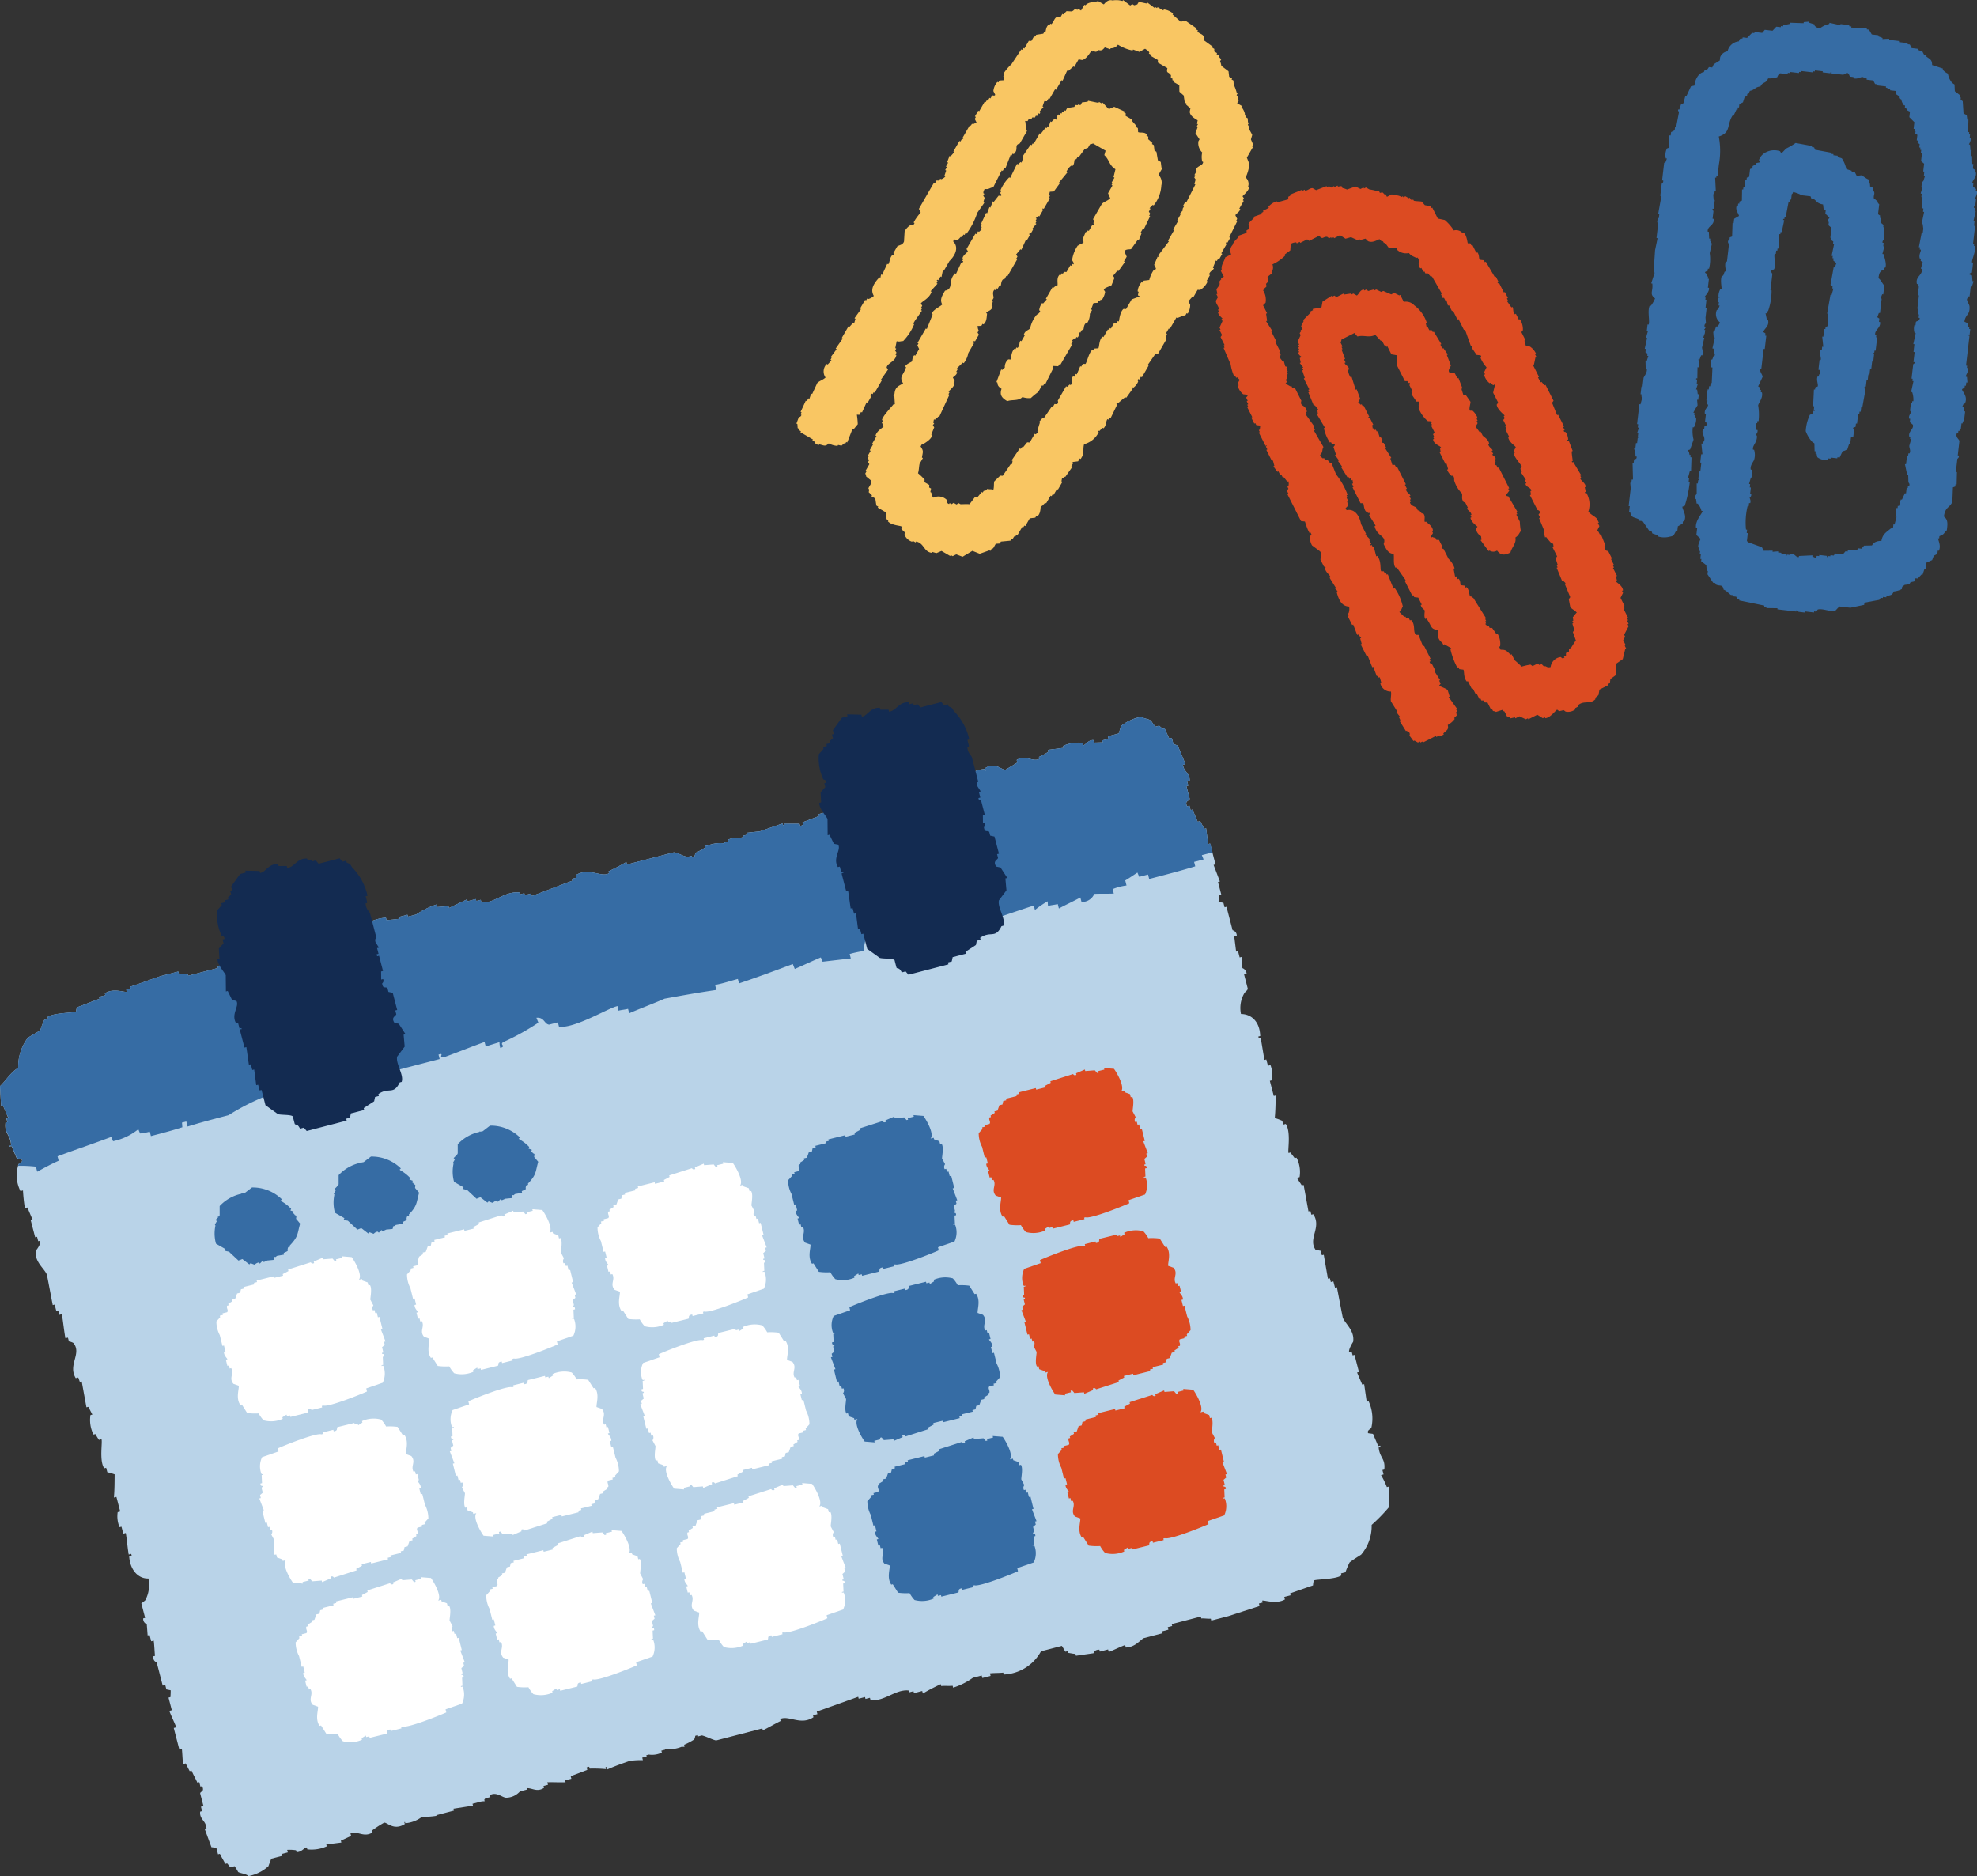
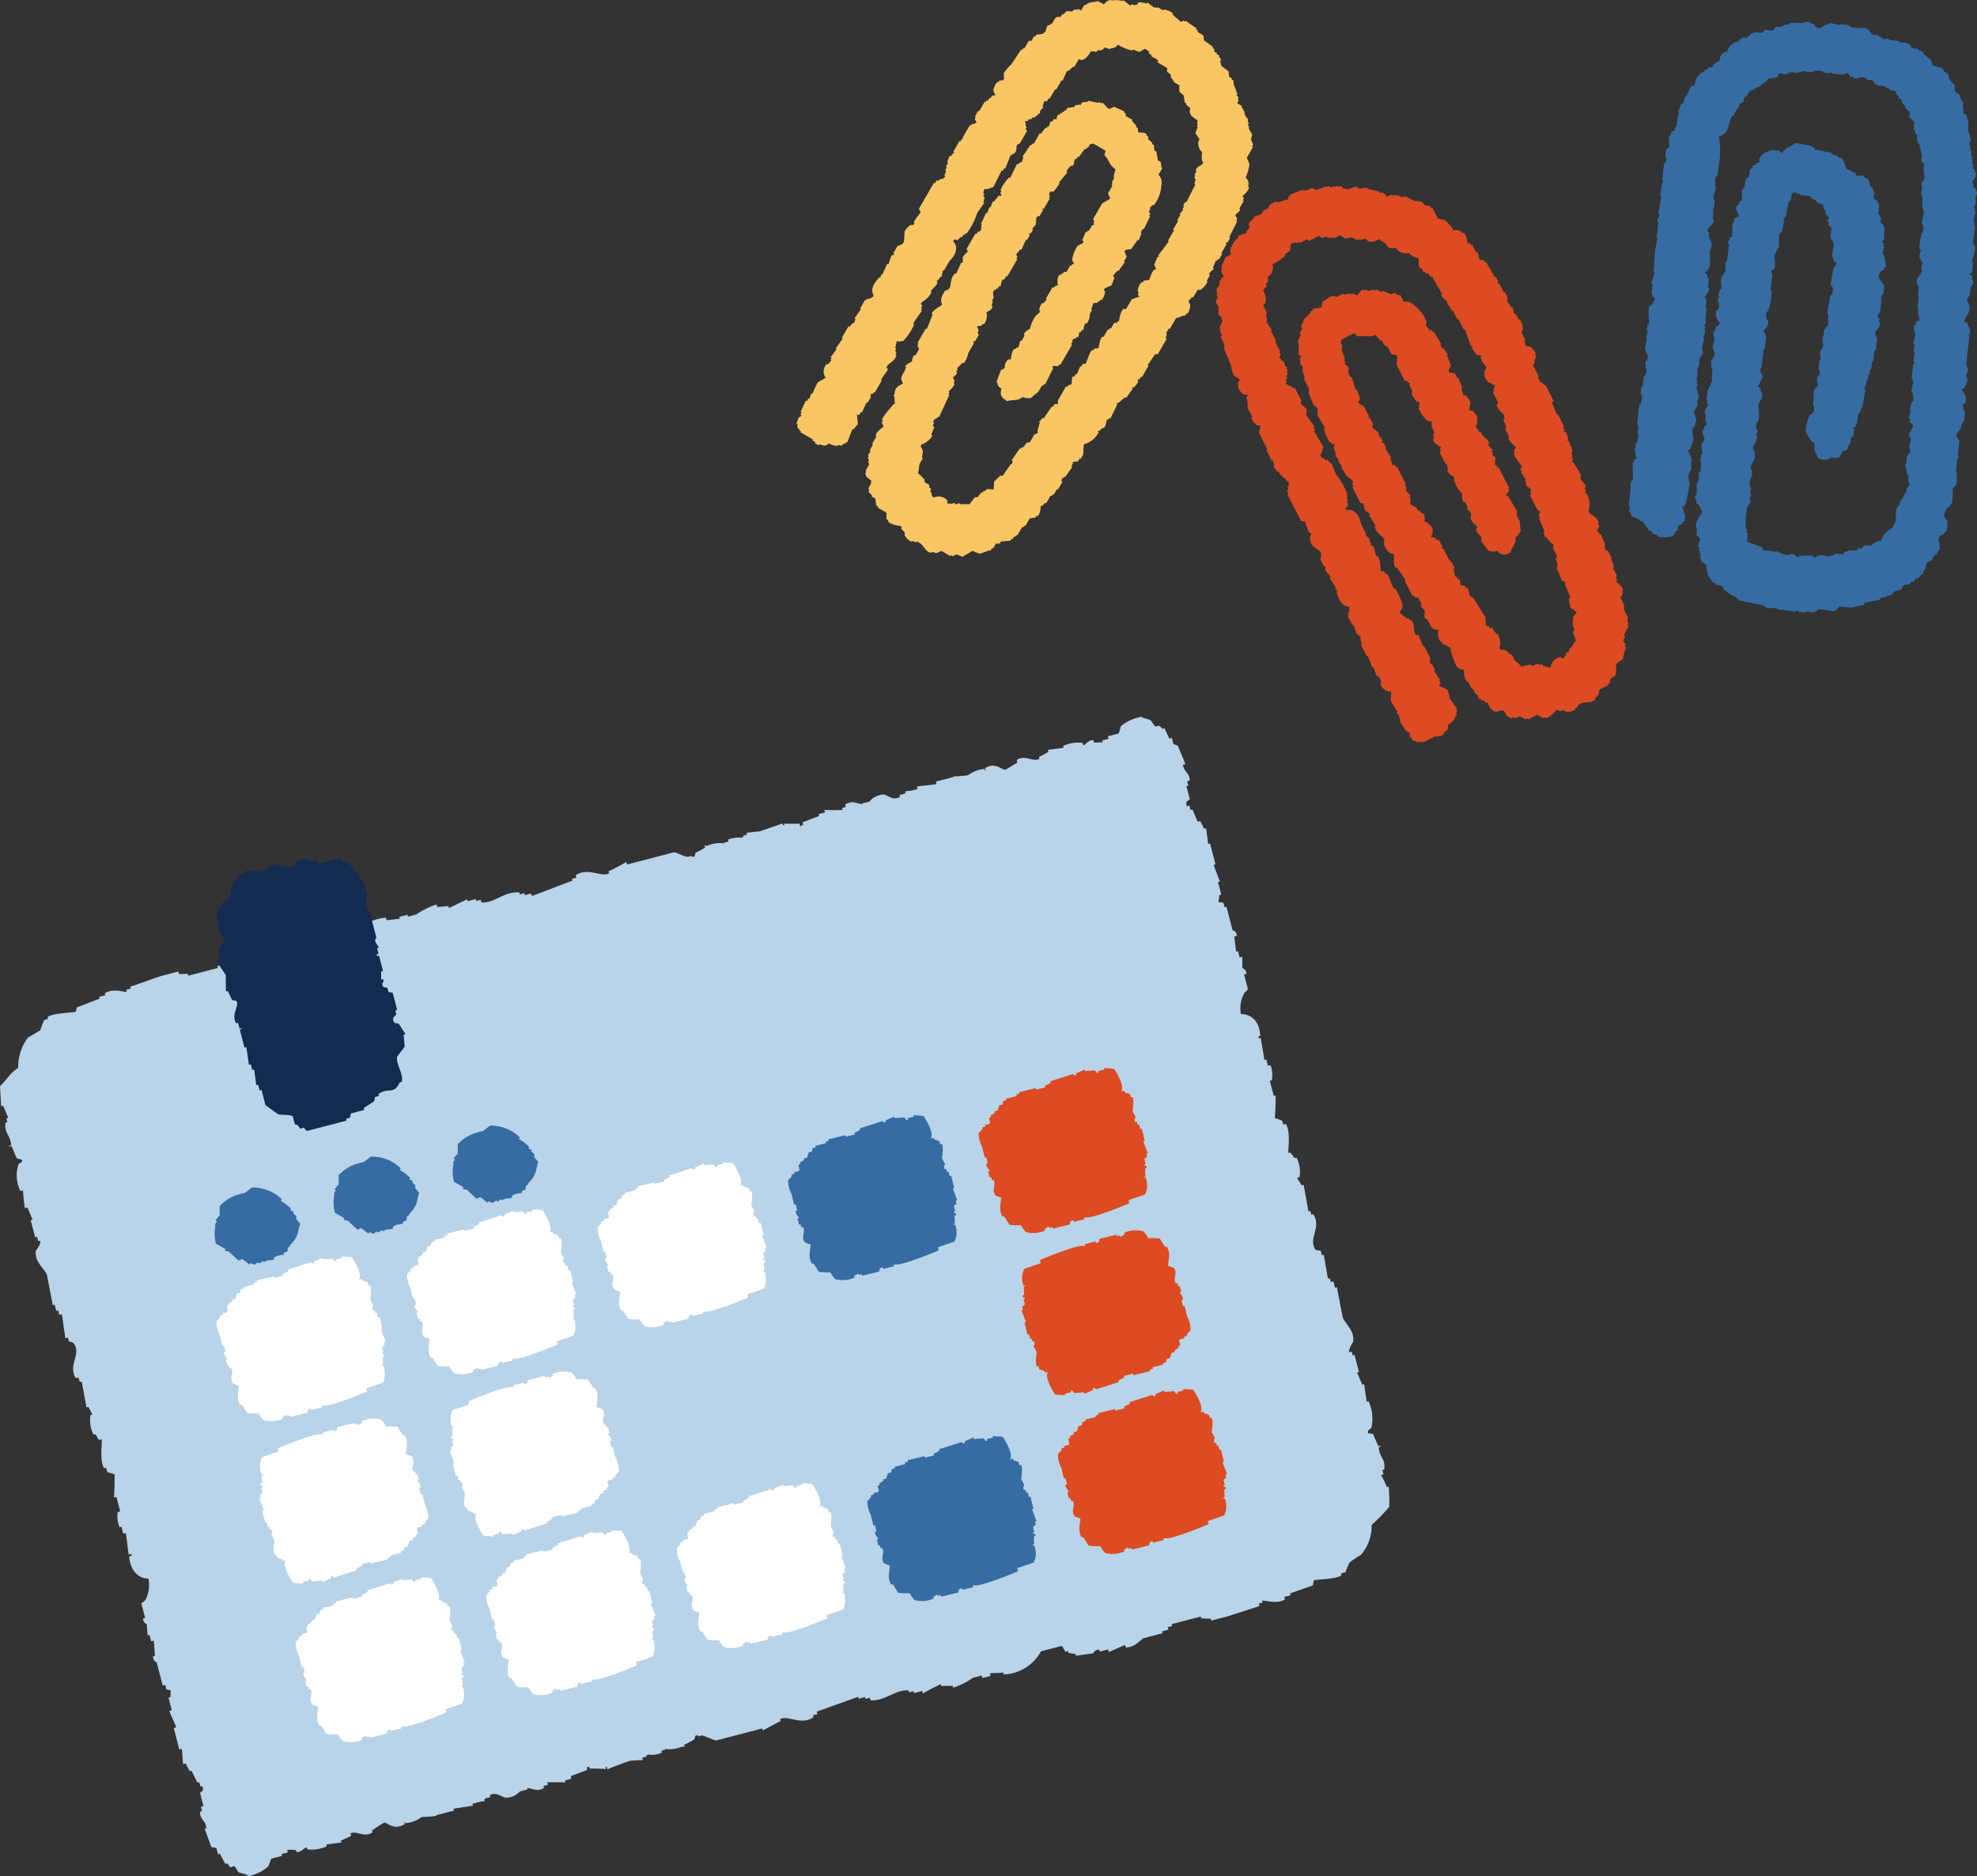
<svg xmlns="http://www.w3.org/2000/svg" id="グループ_537" data-name="グループ 537" width="156.601" height="148.588" viewBox="0 0 156.601 148.588">
  <rect x="0" y="0" width="156.601" height="148.588" fill="#333333" stroke="none" />
  <defs>
    <clipPath id="clip-path">
      <rect id="長方形_121" data-name="長方形 121" width="156.601" height="148.588" fill="none" />
    </clipPath>
  </defs>
  <g id="グループ_264" data-name="グループ 264" clip-path="url(#clip-path)">
    <path id="パス_825" data-name="パス 825" d="M107.186,106.27s-.385.582-.32.832l.2-.052.078.3.15-.039.351,1.355-.149.038c.14.339.27.626.41.965l.152-.04c.065.465.134.929.2,1.394l.152-.04a3.284,3.284,0,0,1,.22,2.085c-.024.113-.376.2-.26.442.113.024.276.035.39.059.14.338.27.626.41.964l.152-.039c.114.238-.114-.024-.113.19.108.828.536.824.443,1.705l-.15.039.092.351-.2.052a6.132,6.132,0,0,1,.461.951l.149-.039c.03.528.061,1.055.041,1.6a13.655,13.655,0,0,1-1.395,1.433,3.489,3.489,0,0,1-.833,2.358c-.276.178-.6.369-.912.611a7.416,7.416,0,0,0-.332.782l-.351.091.039.151c-.45.33-2.009.307-2.195.409a2.412,2.412,0,0,0-.061.39c-.638.22-1.228.426-1.816.633l.039.15-.5.13.052.2c-.7.4-1.6.04-1.8.092l.039.15-.3.078.053.2c-.84.272-1.68.543-2.469.8l-1.354.352-.039-.15c-.264.015-.491-.034-.754-.019l-.039-.15-2.307.6.039.15-.351.091.052.2-.5.131.039.15-1.5.391c-.324.191-.672.71-1.412.741l-.052-.2c-.439.167-.865.385-1.3.552l-.052-.2-.652.17-.04-.151c-.426,0-.461.281-.461.281l-1.393.2-.039-.15c-.214,0-.391-.06-.555-.071l-.039-.15-.2.052c-.09-.138-.192-.325-.281-.463l-1.655.43a3.532,3.532,0,0,1-2.949,1.837l-.04-.151c-.363.041-.69.019-1.055.06l.053.2-.653.169-.052-.2-.7.182a5.518,5.518,0,0,1-1.563.781l-.039-.15c-.314.028-.591-.007-.906.021l-.039-.151c-.474.231-.95.461-1.413.742l-.052-.2-.652.17-.039-.151-.351.091-.039-.15c-1.044-.1-1.865.859-3.009.781l-.052-.2-.351.091-.039-.151-.5.131-.039-.151c-1.078.387-2.2.787-3.282,1.174l.052.2-.352.091.04.151c-1,.688-1.975-.183-2.638.149l.039.151c-.476.231-.938.511-1.414.742l-.039-.151-3.661.951c-.339-.073-.718-.295-1.122-.4l-.3.078c-.013-.049-.013-.049-.026-.1l-.2.052a1.122,1.122,0,0,1-.086.29,5.253,5.253,0,0,1-.8.422l.039.151a.391.391,0,0,1-.213,0,2.677,2.677,0,0,1-1.342.187l.013.05-.3.079.039.15a1.75,1.75,0,0,1-1.03.161l-.2.052.026.1-.35.091.052.2a6.128,6.128,0,0,0-1.055.06c-.589.206-1.178.412-1.754.669l-.052-.2-.1.027.039.15a11.274,11.274,0,0,0-1.294-.039l-.039-.15-.2.052.052.2q-.657.251-1.314.5l.052.2-.5.13.039.151c-.478.017-.969-.016-1.445,0l.052.2-.352.091.039.151c-.549.357-.9.02-1.331.025.012.05.012.05.025.1l-.6.156a1.479,1.479,0,0,1-1.1.5c-.327-.022-.772-.5-1.284-.2l.039.15-.4.105c-.037.063-.087.076-.074.126,0,0,.012.05.026.1a1.293,1.293,0,0,0-.415.054l-.551.144.039.15-1.544.24.039.151-1.4.365.013.05a7.455,7.455,0,0,1-1.156.085,2.5,2.5,0,0,1-1.315.5l-.026-.1-.05.013.039.151c-.874.548-1.371-.126-1.635-.111a9.1,9.1,0,0,0-.962.624l.039.151c-.688.446-1.22-.165-1.747.079l.053.2c-.287.128-.525.244-.813.372l.039.15c-.415.054-.779.1-1.193.15l.039.15a2.952,2.952,0,0,1-1.544.24l-.039-.15c-.214,0-.385.367-.813.372l-.039-.151a3.37,3.37,0,0,0-.705-.031l.052.2-.5.13.039.15-.853.221c-.061.177-.161.417-.221.593a3.233,3.233,0,0,1-1.564.781c-.266-.2-.643-.208-.832-.319-.1-.188-.192-.325-.281-.463l-.351.091a2.515,2.515,0,0,0-.242-.311l-.15.039c-.129-.288-.294-.513-.423-.8l-.149.039-.13-.5a2.536,2.536,0,0,0-.391-.06l-.541-1.465.151-.039-.053-.2c-.04-.364-.52-.561-.45-1.114l.151-.04-.091-.351.2-.051-.26-1c.012-.164.288-.129.21-.43l-.039-.15-.15.039-.091-.352-.152.04c-.127-.288-.318-.613-.459-.951l-.151.039c-.1-.188-.218-.425-.32-.613l-.2.052c-.054-.414-.058-.841-.1-1.206l-.2.053-.442-1.705.2-.053c-.168-.438-.385-.863-.553-1.3l.2-.052-.261-1,.151-.039c.011-.163.022-.327.02-.541l-.34-.072-.091-.351-.2.052-.482-1.856s-.277-.035-.28-.462l.15-.039c-.041-.364-.045-.791-.1-1.206l-.2.053-.131-.5-.15.039c-.028-.314-.043-.578-.071-.892a.441.441,0,0,1-.281-.462l.151-.039-.3-1.154a2.558,2.558,0,0,0,.313-.241,2.545,2.545,0,0,0,.247-1.724c-.74.031-1.438-.59-1.523-1.746l.2-.052-.039-.151-.2.053c-.094-.565-.136-1.143-.229-1.708l-.2.052-.143-.551-.151.039a2.233,2.233,0,0,1-.149-1.193l.2-.052-.3-1.153-.2.052c.058-.6.052-1.245.06-1.836a4.794,4.794,0,0,0-.58-.171l-.092-.351-.15.04c-.419-.587-.119-2.111-.222-2.3l-.2.052c-.089-.138-.178-.275-.28-.463l-.15.039a2.555,2.555,0,0,1-.241-1.543l.151-.039c-.1-.188-.218-.426-.32-.613l-.15.039c-.12-.665-.252-1.38-.371-2.045l-.15.038L6.2,109.1l-.2.052c-.65-1.062.51-1.952-.189-2.788a1.1,1.1,0,0,0-.352-.122l-.078-.3-.2.052c-.12-.665-.176-1.293-.281-1.908l-.2.052-.091-.351-.151.039-.13-.5-.151.039c-.158-.816-.3-1.581-.461-2.4-.18-.489-1.015-1.022-.872-1.915,0,0,.447-.545.332-.783l-.15.039-.091-.351-.151.039-.352-1.353.151-.04c-.128-.288-.27-.626-.411-.964l-.2.052a13.025,13.025,0,0,1-.151-1.406l-.2.052a2.723,2.723,0,0,1-.193-1.984c-.013-.05.037-.063.024-.113.024-.113.387-.154.273-.392a2.129,2.129,0,0,1-.4-.11c-.128-.288-.27-.626-.411-.964l-.2.052c-.052-.2.176.062.162-.2-.108-.829-.536-.825-.443-1.705l.151-.039-.079-.3.151-.04C.508,88.2.368,87.859.24,87.571l-.151.04Q.044,86.819,0,86.028c.473-.444.882-1.139,1.444-1.446a3.789,3.789,0,0,1,.77-2.4l.975-.574a6.248,6.248,0,0,1,.319-.832l.3-.079-.039-.15c.5-.344,2.057-.32,2.245-.423.024-.113.048-.226.073-.34.588-.206,1.214-.476,1.8-.682l-.04-.15.5-.131-.039-.15c.687-.446,1.6-.04,1.733-.129l-.039-.15.351-.092-.039-.15c.84-.272,1.616-.58,2.455-.852l1.355-.351.052.2c.214,0,.478-.017.692-.019l.039.151,2.357-.612-.039-.151.351-.091-.039-.15.5-.13-.052-.2,1.5-.391c.326-.191.672-.71,1.427-.692l.039.151,1.315-.5.04.15.651-.169.039.151a.442.442,0,0,0,.463-.281l1.393-.2.052.2c.164.011.378.009.54.021l.039.15.151-.039a5.221,5.221,0,0,0,.331.449l1.655-.43a3.8,3.8,0,0,1,2.949-1.836l.052.2c.315-.028.678-.069,1.042-.11l-.039-.15.653-.17.039.15.651-.169a6.265,6.265,0,0,1,1.615-.794l.052.2c.264-.015.578-.043.891-.071l.039.151L37,71.227l.039.15.651-.169.039.151.352-.092.052.2c1.045.1,1.8-.9,3.01-.782l.039.151.351-.091.039.15.5-.13.052.2c1.077-.387,2.143-.824,3.218-1.211l-.039-.15.352-.092-.052-.2c1.062-.65,2.038.22,2.638-.15l-.039-.15c.475-.231.95-.461,1.413-.742l.052.2,3.712-.964c.327.022.669.308,1.108.354l.3-.078.026.1.2-.053c.024-.113.061-.176.085-.289a4.909,4.909,0,0,0,.75-.409l-.039-.151c.1-.026.164.011.214,0a2.694,2.694,0,0,1,1.343-.188l-.013-.05.351-.091-.039-.151a2.373,2.373,0,0,1,1.029-.16l.2-.052-.026-.1.3-.078-.039-.151c.363-.041.728-.082,1.042-.11.638-.219,1.228-.426,1.816-.632l.039.15c.05-.013.05-.013.113.025l-.039-.151c.428,0,.8.006,1.232,0l.052.2a.19.19,0,0,0,.137-.089l.1-.026-.052-.2,1.315-.5-.039-.15.5-.131-.053-.2a13.945,13.945,0,0,0,1.446,0l-.039-.15.3-.078-.052-.2c.6-.37.956-.034,1.382-.038l-.013-.05.552-.143a1.55,1.55,0,0,1,1.139-.563c.339.072.72.509,1.284.2l-.04-.151.352-.091c.049-.013.087-.076.136-.089l-.026-.1a1.148,1.148,0,0,1,.415-.054l.552-.143-.052-.2c.514-.08,1.042-.111,1.557-.191l-.052-.2,1.4-.364-.013-.051a8.821,8.821,0,0,0,1.156-.086,2.45,2.45,0,0,1,1.316-.5l.039.15.049-.012-.052-.2c.825-.536,1.335.189,1.635.111.325-.192.649-.383.924-.561l-.052-.2c.688-.446,1.284.2,1.8-.092l-.039-.15a4.9,4.9,0,0,0,.75-.409l-.039-.151,1.244-.162-.039-.151a2.944,2.944,0,0,1,1.542-.239l.052.2c.2-.052.374-.418.8-.422l.052.2c.214,0,.478-.017.691-.019l-.039-.151.5-.13-.052-.2.853-.222a4.442,4.442,0,0,0,.171-.579,3.579,3.579,0,0,1,1.627-.744c.2.161.63.158.783.332a3.563,3.563,0,0,0,.33.449l.3-.078c.075.088.2.162.277.249l.151-.039c.128.288.257.576.372.814l.2-.052.13.5a1.054,1.054,0,0,1,.352.123c.182.488.413.963.592,1.452l-.2.052.039.151c.1.4.521.561.5,1.1l-.2.052.092.351-.15.039.261,1c-.011.164-.339.142-.261.443l.04.15.2-.052.091.351.151-.039c.142.338.27.626.41.964l.2-.052c.1.187.218.425.32.613l.15-.039.162,1.242.151-.039.43,1.655-.151.04q.25.657.5,1.315l-.151.039.261,1-.15.039c-.01.163-.059.39-.071.554a2.262,2.262,0,0,1,.39.059l.091.351.151-.039.482,1.855a.436.436,0,0,1,.331.45l-.2.052c.054.414.1.778.149,1.193l.151-.04.13.5.2-.052c.028.314-.008.591.02.9a.512.512,0,0,1,.331.449l-.2.052.3,1.153a1.072,1.072,0,0,1-.249.279A2.327,2.327,0,0,0,98.3,80.31c.805.005,1.488.577,1.524,1.746l-.151.039.039.15.151-.039c.106.615.2,1.18.292,1.745l.151-.039.13.5.2-.052a2.143,2.143,0,0,1,.1,1.206l-.15.039.312,1.2.151-.04c-.007.591-.015,1.182-.072,1.786a4.5,4.5,0,0,1,.593.22l.078.3.2-.052c.433.637.132,2.161.221,2.3l.151-.039c.089.138.242.312.331.45l.151-.04a2.512,2.512,0,0,1,.24,1.544l-.2.052c.115.238.268.412.37.6l.151-.039c.132.715.251,1.38.383,2.1l.151-.039.078.3.15-.039c.7,1.049-.461,1.94.2,2.839a2.529,2.529,0,0,1,.391.059l.091.351.151-.039c.106.615.212,1.23.331,1.9l.151-.039.078.3.2-.052.131.5.149-.039c.159.815.3,1.581.463,2.4.179.489.964,1.035.822,1.928" fill="#b9d3e8" fill-rule="evenodd" />
    <path id="パス_826" data-name="パス 826" d="M29.847,103.969l-.121.03-.06-.243-.121.03a.353.353,0,0,1,.031-.394l-.241-.455c0-.192.15-.879-.028-1.153l-.121.03-.06-.243-.424-.152-.03-.122-.242.06c.323-.4-.422-1.6-.572-1.791L27.07,99.5l.03.122-.485.12.03.121-.122.03-.181-.213-.759.059-.03-.122-.7.3.03.122c-.192.1-.245-.062-.273-.061l-1.79.571c.009.04.019.08.03.121l-.456.241.03.122-.729.179-.03-.121-1.335.33.03.121-.243.06.03.122c-.283.07-.566.139-.849.21l.03.121-.243.06c-.021.091-.041.182-.062.273l-.242.06-.153.424-.243.06.03.121-.334.211.03.122-.122.03c-.072.209.139.359,0,.515l-.364.09.03.122-.243.06.03.121-.3.333a2.319,2.319,0,0,0,.269,1.092l.21.85.122-.03.12.486-.122.029c0,.31.262.485.272.578-.041.009-.082.02-.122.03l.12.485.121-.03c.021.081.04.162.06.243l.122-.03c.255.451-.215.782.178,1.244l.424.153c.018.319-.242.984.118,1.516l.121-.03c.14.223.282.446.422.669a4.562,4.562,0,0,0,.91.032,2.59,2.59,0,0,0,.393.547,2.261,2.261,0,0,0,1.516-.117l-.03-.121.334-.211c.011.04.021.081.03.121l.244-.06c.009.041.019.081.029.121l1.336-.329c.1-.074-.078-.289.3-.333.01.041.02.081.029.121.284-.07.568-.139.851-.21l-.03-.121.121-.03c.412.142,2.964-.887,3.461-1.112-.021-.081-.04-.162-.06-.243l1.305-.451a1.677,1.677,0,0,0,.064-1.3c-.091-.152-.152.086-.152-.091l.122-.03c-.01-.212-.019-.425-.029-.637l.122-.03c.01-.247-.124-.151-.181-.213-.013-.176.076.025.091-.151l-.09-.365.213-.181-.06-.242.121-.03-.361-.942c.04-.01.081-.019.121-.03q-.12-.485-.239-.971l-.122.03-.09-.364" fill="#fff" fill-rule="evenodd" />
    <path id="パス_827" data-name="パス 827" d="M44.942,100.241l-.121.03-.06-.243-.121.03a.353.353,0,0,1,.031-.394l-.241-.456c-.005-.191.15-.878-.028-1.152l-.121.03c-.019-.081-.04-.162-.06-.243L43.8,97.69l-.03-.121-.242.06c.323-.4-.422-1.6-.572-1.791l-.788-.063.03.122-.485.119.03.122-.122.03-.181-.213-.759.059-.03-.122-.7.3.03.121c-.192.1-.245-.063-.273-.062l-1.791.571c.01.041.021.081.031.122l-.456.241.03.122-.729.18-.03-.122-1.335.33.03.121-.243.06.03.122-.849.209.03.122-.243.06c-.021.091-.041.182-.062.273l-.242.06-.153.424-.243.06.03.121-.334.211.03.122-.122.03c-.072.209.139.358,0,.515l-.364.09.03.122-.243.06.03.121-.3.333a2.322,2.322,0,0,0,.269,1.092l.21.85.122-.03.12.485-.122.03c0,.31.262.485.272.577l-.122.03.12.486.122-.03c.02.081.039.162.059.243l.122-.03c.256.451-.215.781.178,1.243l.424.153c.018.32-.242.985.118,1.517l.121-.03q.21.334.422.668a4.485,4.485,0,0,0,.91.033,2.59,2.59,0,0,0,.393.547,2.261,2.261,0,0,0,1.516-.117c-.01-.04-.019-.081-.03-.121l.334-.211c.011.04.02.081.031.121l.243-.06c.009.04.019.081.03.121l1.334-.329c.1-.074-.077-.289.305-.333l.03.121.85-.21-.03-.121.121-.03c.412.142,2.964-.887,3.46-1.112-.02-.081-.039-.162-.059-.243l1.305-.451a1.673,1.673,0,0,0,.064-1.3c-.091-.152-.152.085-.152-.091l.122-.03c-.009-.213-.019-.425-.028-.637l.121-.03c.01-.247-.124-.151-.182-.213-.011-.176.077.025.092-.151l-.09-.365.213-.181-.06-.243.121-.03q-.18-.469-.361-.941l.121-.03q-.12-.484-.239-.971l-.122.03-.09-.364" fill="#fff" fill-rule="evenodd" />
    <path id="パス_828" data-name="パス 828" d="M60.037,96.513l-.121.03-.06-.243-.121.03a.353.353,0,0,1,.031-.394l-.241-.455c-.005-.192.15-.879-.028-1.153l-.121.03-.06-.243-.424-.152-.03-.122-.243.06c.324-.4-.421-1.6-.571-1.791l-.788-.063.03.122-.485.119.03.122-.122.03-.181-.213-.759.059-.03-.122-.7.3.03.122c-.192.1-.245-.063-.273-.061l-1.791.571.03.121-.455.241.03.122-.729.179-.03-.121-1.335.33.03.121-.243.06.03.122c-.283.07-.566.139-.849.21.009.04.019.08.03.121l-.243.06c-.021.091-.041.182-.062.273l-.243.06c-.05.141-.1.282-.152.424l-.243.06.03.121-.334.211.03.122-.122.03c-.072.209.139.358,0,.515l-.364.09.03.122-.243.06c.01.04.019.081.03.121l-.3.333A2.319,2.319,0,0,0,47.6,98.3l.21.85.122-.03c.04.162.08.324.119.485-.04.011-.08.02-.121.03,0,.311.262.485.271.578l-.121.03.12.485.122-.03c.019.081.039.162.059.243l.122-.03c.256.451-.215.782.178,1.244l.424.153c.018.319-.242.984.117,1.516l.121-.03.423.669a4.562,4.562,0,0,0,.91.032,2.564,2.564,0,0,0,.393.547,2.261,2.261,0,0,0,1.516-.117l-.03-.121.334-.211.03.121.243-.06.03.121,1.335-.329c.1-.074-.077-.289.305-.333.01.041.02.081.029.122l.851-.211-.03-.121.12-.03c.412.142,2.965-.887,3.461-1.112l-.06-.243c.435-.15.871-.3,1.305-.451a1.673,1.673,0,0,0,.065-1.3c-.091-.152-.152.086-.152-.091l.122-.03c-.01-.213-.019-.425-.029-.637l.122-.03c.01-.247-.124-.151-.182-.213-.012-.176.077.025.092-.151l-.09-.365.213-.181-.06-.242.121-.03-.361-.942c.04-.009.081-.019.121-.03q-.12-.484-.239-.971l-.122.03-.09-.364" fill="#fff" fill-rule="evenodd" />
    <path id="パス_829" data-name="パス 829" d="M75.133,92.785l-.121.03-.06-.243-.121.03a.353.353,0,0,1,.031-.394l-.242-.456c0-.191.151-.878-.027-1.152l-.121.03-.06-.243-.424-.152-.03-.122-.243.06c.324-.4-.421-1.6-.571-1.791l-.788-.063.03.122-.486.12c.011.04.021.08.031.121l-.122.03-.181-.213-.759.059-.03-.122-.7.3.03.122c-.192.1-.245-.063-.273-.062l-1.791.572.03.121-.455.241.03.122-.729.18-.03-.122-1.335.33.03.121-.243.06.03.122-.85.21c.01.04.02.08.031.121l-.244.06c-.02.091-.04.182-.061.273l-.243.06c-.05.141-.1.282-.152.424l-.243.06.03.121-.334.211.03.122-.122.03c-.072.209.139.359,0,.515l-.365.09c.011.041.021.081.031.122l-.243.06c.01.04.019.081.029.121l-.3.333a2.332,2.332,0,0,0,.27,1.092l.21.85.122-.03q.06.243.119.486l-.121.029c0,.31.262.485.271.577l-.121.03.12.486.121-.03.06.243.122-.03c.255.451-.215.781.178,1.244.142.05.283.1.424.153.018.319-.243.984.117,1.516l.121-.03.423.668a4.485,4.485,0,0,0,.91.033,2.59,2.59,0,0,0,.393.547,2.261,2.261,0,0,0,1.516-.117l-.03-.121.334-.211.03.121.243-.06.03.121,1.335-.329c.1-.074-.077-.289.305-.333.009.04.019.081.029.121l.85-.21c-.009-.04-.019-.08-.029-.121l.12-.03c.412.142,2.965-.887,3.461-1.112l-.06-.243,1.305-.451a1.672,1.672,0,0,0,.065-1.3c-.091-.152-.152.086-.152-.091l.122-.03c-.01-.213-.019-.425-.029-.637l.122-.03c.01-.247-.124-.151-.182-.213-.012-.176.077.025.092-.151l-.09-.365c.071-.06.142-.12.212-.181-.019-.081-.039-.161-.059-.243l.121-.03q-.18-.469-.361-.941l.121-.03-.24-.971-.121.03-.09-.364" fill="#366ca4" fill-rule="evenodd" />
    <path id="パス_830" data-name="パス 830" d="M81.41,118.2l-.121.03-.06-.243-.121.03a.353.353,0,0,1,.031-.394l-.241-.455c-.005-.192.15-.879-.027-1.153l-.122.03-.06-.243-.424-.152-.03-.122-.242.06c.323-.4-.422-1.6-.572-1.791l-.788-.063.03.122-.485.119.03.122-.122.03-.181-.213-.759.059-.03-.122-.7.3.03.122c-.192.1-.245-.062-.273-.061l-1.791.571c.01.04.02.08.031.121l-.456.241.03.122-.729.179-.03-.121-1.335.33.03.121-.243.06.03.122-.849.21.03.121-.243.06c-.021.091-.041.182-.062.273l-.242.06-.153.424-.243.06.03.121-.334.211.03.122-.122.03c-.072.209.139.358,0,.515l-.364.09.03.122-.243.06.03.121-.3.333a2.331,2.331,0,0,0,.269,1.092l.21.85.122-.03.12.485-.122.03c0,.31.262.485.272.578-.041.009-.081.019-.122.03l.12.485.122-.03c.02.081.039.162.059.243l.122-.03c.256.451-.215.782.178,1.244l.424.153c.018.319-.242.984.118,1.516l.12-.03c.142.223.282.446.423.669a4.565,4.565,0,0,0,.91.032,2.59,2.59,0,0,0,.393.547,2.267,2.267,0,0,0,1.516-.117c-.009-.04-.02-.081-.03-.121l.335-.211c.01.04.019.081.029.121l.244-.06c.009.041.019.081.029.121l1.335-.329c.1-.074-.077-.289.305-.333l.03.121.85-.21-.03-.121.121-.03c.412.142,2.964-.887,3.46-1.112-.02-.081-.039-.162-.06-.243l1.306-.451a1.677,1.677,0,0,0,.064-1.3c-.091-.152-.152.086-.152-.091l.122-.03c-.01-.212-.019-.425-.028-.637l.121-.03c.01-.247-.124-.151-.182-.213-.012-.176.077.025.092-.151l-.09-.365.213-.181-.06-.242.121-.031q-.18-.469-.361-.941c.04-.01.081-.019.121-.03q-.12-.484-.239-.971l-.122.03-.09-.364" fill="#366ca4" fill-rule="evenodd" />
    <path id="パス_831" data-name="パス 831" d="M90.228,89.056l-.121.03-.06-.243-.122.03a.354.354,0,0,1,.032-.394l-.241-.455c-.005-.192.15-.879-.028-1.153l-.121.03-.06-.243-.424-.152-.03-.122-.243.06c.324-.4-.421-1.6-.571-1.791l-.788-.063.03.122-.485.12.03.121-.122.03-.181-.213-.759.059-.03-.122-.7.3.03.121c-.192.1-.245-.062-.273-.061L83.2,85.64l.03.121L82.777,86l.03.122-.729.18-.03-.122-1.335.33.03.121-.243.061.03.121-.85.21c.011.04.021.08.03.121l-.242.06c-.021.091-.041.182-.061.273l-.244.06c-.05.141-.1.282-.152.424l-.243.06.03.121-.334.211.03.122-.122.03c-.072.209.139.359,0,.515l-.364.09.03.122-.243.06.03.121-.3.333a2.319,2.319,0,0,0,.269,1.092l.21.85.122-.03.12.486-.122.03c0,.31.262.484.272.577l-.122.03.12.485.122-.03c.019.081.04.162.059.243l.122-.03c.256.451-.215.782.178,1.244l.424.153c.018.319-.242.984.118,1.516l.121-.03q.21.334.422.669a4.488,4.488,0,0,0,.91.032,2.6,2.6,0,0,0,.393.548,2.268,2.268,0,0,0,1.516-.118l-.03-.121.334-.211.03.121.243-.06c.01.041.021.081.03.122l1.336-.33c.1-.074-.078-.289.3-.333l.03.122c.283-.071.567-.14.85-.21l-.03-.122.121-.03c.411.142,2.963-.887,3.46-1.112-.02-.081-.04-.162-.059-.243l1.305-.451a1.673,1.673,0,0,0,.064-1.3c-.091-.152-.152.086-.152-.091l.122-.03c-.01-.212-.019-.425-.029-.637l.122-.03c.01-.247-.124-.151-.181-.213-.013-.176.076.025.091-.151l-.09-.364.213-.182-.06-.242.121-.03-.361-.942.121-.029-.24-.972-.121.031-.09-.365" fill="#dc4b22" fill-rule="evenodd" />
    <path id="パス_832" data-name="パス 832" d="M81.6,106.045l.12-.03.061.243.12-.03a.353.353,0,0,1-.031.394c.08.152.162.3.241.456.005.191-.149.878.027,1.152l.122-.03c.019.081.04.162.059.243l.425.153.03.121.243-.06c-.324.4.421,1.6.571,1.791l.788.063-.03-.122.485-.119-.03-.122.122-.03c.06.071.122.142.181.213l.76-.059.029.122.7-.3-.03-.122c.193-.1.245.063.273.062l1.791-.572c-.01-.04-.021-.08-.031-.121l.456-.241-.03-.122.729-.179c.01.04.02.08.031.121l1.335-.33-.031-.121.243-.06-.03-.122.849-.209-.03-.122.243-.06c.021-.091.041-.182.062-.272l.242-.061c.051-.141.1-.282.153-.424l.244-.06-.03-.121.334-.211-.031-.122.122-.03c.072-.209-.139-.358,0-.515l.364-.09-.03-.122.243-.06-.029-.121c.1-.111.2-.222.3-.333a2.347,2.347,0,0,0-.27-1.092l-.21-.85-.122.03c-.04-.162-.079-.324-.119-.485l.121-.03c0-.31-.261-.485-.272-.577l.123-.03-.121-.486-.122.03c-.019-.081-.04-.162-.059-.243l-.122.03c-.256-.451.216-.782-.178-1.244l-.424-.152c-.017-.32.242-.985-.118-1.517l-.12.03c-.142-.223-.282-.446-.423-.668a4.485,4.485,0,0,0-.91-.033,2.555,2.555,0,0,0-.393-.547,2.267,2.267,0,0,0-1.516.117l.03.121-.335.211c-.009-.04-.019-.081-.03-.121l-.242.06c-.01-.041-.02-.081-.031-.121l-1.335.329c-.1.074.078.289-.3.333l-.03-.121-.85.21.03.121-.12.03c-.413-.142-2.965.887-3.461,1.112q.029.121.06.243l-1.306.451a1.673,1.673,0,0,0-.064,1.3c.091.152.152-.086.152.091l-.122.03c.009.212.02.425.028.637l-.12.03c-.011.247.123.151.182.213.01.176-.078-.025-.093.151l.09.365-.213.181.06.243-.121.03q.18.47.361.941l-.121.03c.08.323.161.647.239.971l.122-.03c.03.121.06.243.091.364" fill="#dc4b22" fill-rule="evenodd" />
-     <path id="パス_833" data-name="パス 833" d="M66.507,109.773l.121-.03.06.243.121-.029a.353.353,0,0,1-.031.394l.241.455c.005.192-.15.879.028,1.152l.121-.029.06.243.424.152.03.121.242-.059c-.323.4.422,1.6.572,1.79l.788.064-.03-.122c.162-.041.324-.081.485-.119l-.03-.123.122-.029c.06.07.121.141.181.213.253-.02.506-.039.759-.06l.03.123c.233-.1.465-.2.7-.3l-.03-.121c.192-.1.245.063.273.062.6-.192,1.194-.381,1.791-.571l-.03-.122.455-.242-.03-.121.729-.179c.01.04.02.079.03.12l1.335-.329-.03-.122.243-.059-.03-.123.849-.209c-.009-.041-.02-.081-.03-.121l.243-.06c.021-.091.041-.181.062-.273l.243-.059c.05-.142.1-.284.152-.425l.243-.061-.03-.12.334-.212-.03-.121.122-.03c.072-.21-.139-.358,0-.516.121-.029.243-.059.364-.09l-.03-.121.243-.061c-.01-.04-.019-.079-.03-.12l.3-.333a2.319,2.319,0,0,0-.269-1.092l-.21-.851-.122.03c-.04-.162-.08-.323-.119-.484l.121-.031c0-.309-.262-.485-.272-.577.041-.009.082-.021.122-.029l-.12-.486-.122.029c-.019-.08-.039-.161-.059-.243l-.122.031c-.255-.451.215-.782-.178-1.245l-.424-.151c-.018-.321.242-.985-.118-1.518l-.12.03-.423-.668a4.558,4.558,0,0,0-.91-.033,2.608,2.608,0,0,0-.393-.546,2.26,2.26,0,0,0-1.516.116l.03.122-.334.21-.03-.12-.243.06c-.01-.04-.02-.081-.031-.122l-1.334.33c-.1.073.077.288-.305.332-.01-.039-.02-.08-.029-.12l-.851.209.03.122-.121.03c-.412-.142-2.964.887-3.46,1.111.02.082.04.162.059.243l-1.3.451a1.675,1.675,0,0,0-.065,1.305c.091.152.152-.087.152.091l-.122.029c.01.214.019.426.029.638l-.122.029c-.01.248.124.151.182.214.012.175-.077-.026-.092.152l.09.363c-.071.061-.142.122-.213.181l.06.243-.121.031.361.94-.121.031q.12.484.239.97l.122-.029c.03.121.06.243.09.363" fill="#366ca4" fill-rule="evenodd" />
-     <path id="パス_834" data-name="パス 834" d="M51.412,113.5l.121-.03.06.243.121-.03a.353.353,0,0,1-.031.394l.241.456c.005.191-.15.878.028,1.152l.121-.03.06.243.424.153.03.121.243-.06c-.324.4.421,1.6.571,1.791l.788.063-.03-.122.485-.119-.03-.122.122-.03.181.213.759-.059.03.122.7-.3-.03-.122c.192-.1.245.063.273.061l1.791-.571-.03-.121.455-.241-.03-.122.729-.179.03.121,1.335-.33-.03-.121.243-.06-.03-.122.85-.209c-.011-.041-.021-.081-.031-.122l.243-.06c.021-.091.041-.182.062-.273.08-.02.162-.039.243-.06.05-.141.1-.282.152-.424l.243-.06-.03-.121.334-.211-.03-.122.122-.03c.072-.209-.139-.358,0-.515l.364-.09-.03-.122.243-.06-.03-.121.3-.333a2.322,2.322,0,0,0-.269-1.092l-.21-.85-.122.03-.12-.485.122-.03c0-.31-.262-.485-.272-.578.041-.009.081-.019.122-.03l-.12-.485-.122.03c-.019-.081-.04-.162-.059-.243l-.122.03c-.256-.451.215-.782-.178-1.244l-.424-.153c-.018-.319.242-.984-.118-1.516l-.121.03q-.21-.334-.423-.669a4.549,4.549,0,0,0-.909-.032,2.59,2.59,0,0,0-.393-.547,2.267,2.267,0,0,0-1.516.117l.03.121-.334.211c-.01-.04-.02-.081-.031-.121l-.242.06c-.01-.041-.021-.081-.03-.121l-1.335.329c-.1.074.077.289-.305.333l-.03-.121-.85.21.03.121-.121.03c-.411-.142-2.964.887-3.46,1.112.02.081.04.162.059.243l-1.305.451a1.673,1.673,0,0,0-.064,1.3c.091.152.152-.086.152.091l-.122.03c.01.213.019.425.029.637l-.122.03c-.01.247.124.151.182.213.012.176-.077-.025-.092.151l.09.365-.213.181.06.242-.121.031q.18.47.361.941l-.121.03.24.971.121-.03.09.364" fill="#fff" fill-rule="evenodd" />
    <path id="パス_835" data-name="パス 835" d="M36.317,117.23l.121-.03.06.243.122-.03a.354.354,0,0,1-.032.394q.121.228.241.456c.005.191-.15.878.028,1.152l.121-.03.06.243.424.153.03.121.243-.06c-.324.4.421,1.6.571,1.791l.788.063-.03-.122.485-.119-.03-.122.122-.03.182.213.758-.059.03.122.7-.3-.03-.122c.192-.1.245.063.273.062l1.791-.571-.03-.122.455-.241-.03-.122.729-.179.03.121,1.335-.33-.03-.121.243-.06-.03-.122.85-.209c-.01-.041-.021-.081-.03-.122l.242-.06c.021-.091.041-.182.062-.273q.122-.028.243-.06c.05-.141.1-.282.152-.423l.243-.061-.03-.121.334-.211-.03-.122.122-.03c.072-.209-.139-.358,0-.515l.364-.09-.03-.122.243-.06c-.01-.04-.019-.08-.03-.121l.305-.333a2.335,2.335,0,0,0-.27-1.092l-.21-.85-.122.03-.12-.485.122-.03c0-.31-.262-.485-.271-.577l.121-.03-.12-.486-.122.03c-.019-.081-.039-.162-.059-.243l-.122.03c-.256-.451.215-.781-.178-1.244l-.424-.152c-.018-.32.242-.985-.118-1.517l-.12.03-.423-.668a4.482,4.482,0,0,0-.91-.033,2.59,2.59,0,0,0-.393-.547,2.267,2.267,0,0,0-1.516.117l.03.121-.334.211-.03-.121-.243.06-.03-.121-1.335.329c-.1.074.077.289-.3.333l-.031-.121-.85.21c.011.04.02.08.03.121l-.121.03c-.411-.142-2.963.888-3.46,1.112l.06.243-1.305.451a1.673,1.673,0,0,0-.065,1.3c.091.152.152-.086.152.091l-.122.03c.01.213.019.425.029.637l-.122.03c-.01.247.124.151.182.213.012.176-.077-.025-.092.152l.09.364-.213.181c.02.081.041.162.06.243l-.121.03q.18.469.361.941l-.121.03.24.971.121-.03.09.364" fill="#fff" fill-rule="evenodd" />
    <path id="パス_836" data-name="パス 836" d="M21.221,120.958l.121-.03.06.243.122-.03a.354.354,0,0,1-.032.394l.241.455c.005.192-.15.879.028,1.153l.121-.03.06.243.424.152.03.122.243-.06c-.324.4.421,1.6.571,1.791l.788.063-.03-.122.485-.12c-.01-.04-.019-.081-.03-.121l.122-.03.181.213.759-.059.03.122.7-.3-.03-.121c.192-.1.245.062.273.061l1.791-.571-.03-.121.455-.241-.03-.122.729-.179.03.121,1.335-.33-.03-.121.243-.06-.03-.122.85-.21c-.011-.04-.02-.08-.03-.121l.242-.06c.021-.091.041-.182.062-.273l.243-.06c.05-.141.1-.282.152-.424l.243-.06-.03-.121.334-.211-.03-.122.122-.03c.072-.209-.139-.359,0-.515l.364-.09c-.01-.041-.019-.081-.03-.122l.243-.06-.03-.121.305-.333a2.332,2.332,0,0,0-.27-1.092l-.21-.85-.122.03q-.06-.243-.119-.486l.121-.029c0-.31-.262-.485-.272-.578.041-.009.082-.02.122-.03l-.12-.485-.121.03-.06-.243-.122.03c-.255-.451.215-.782-.178-1.244l-.424-.153c-.018-.319.242-.984-.117-1.516l-.121.03-.423-.669a4.488,4.488,0,0,0-.91-.032,2.59,2.59,0,0,0-.393-.547,2.261,2.261,0,0,0-1.516.117l.03.121-.334.211-.03-.121-.243.06-.03-.121-1.335.329c-.1.074.077.289-.3.333-.01-.041-.021-.081-.03-.121l-.851.21c.01.04.021.08.03.121l-.121.03c-.411-.142-2.963.887-3.46,1.112l.06.243-1.3.451a1.673,1.673,0,0,0-.065,1.3c.091.152.152-.086.152.091l-.122.03c.01.212.019.425.029.637l-.122.03c-.01.247.124.151.182.213.012.176-.077-.025-.092.151l.09.365-.213.181.06.242-.121.03.361.942c-.04.01-.081.019-.121.03l.24.971.121-.03.09.364" fill="#fff" fill-rule="evenodd" />
    <path id="パス_837" data-name="パス 837" d="M36.124,129.384l-.121.03-.06-.243-.122.03a.354.354,0,0,1,.032-.394l-.241-.456c-.005-.191.15-.878-.028-1.152l-.121.03-.06-.243-.424-.153-.03-.121-.243.06c.324-.4-.421-1.6-.571-1.791l-.788-.063.03.122-.485.119c.01.041.02.081.029.122l-.121.03-.181-.213-.759.059-.03-.122-.7.3.03.122c-.192.1-.245-.063-.273-.062l-1.791.571.03.122-.455.241.03.121-.729.181-.03-.122-1.335.33.03.121-.243.06.03.122-.85.209c.011.041.021.081.03.122l-.242.06c-.021.091-.041.182-.062.273l-.243.059c-.05.142-.1.283-.152.425l-.243.06.03.121-.334.211.03.122-.122.03c-.072.209.139.358,0,.515l-.364.09.03.122-.243.06c.009.04.02.08.03.121l-.3.333a2.335,2.335,0,0,0,.27,1.092l.21.85.122-.03.12.485-.122.03c0,.31.262.485.271.577l-.121.03.12.486.121-.03.06.243.122-.03c.256.451-.215.782.178,1.244l.424.152c.018.32-.242.985.117,1.517l.121-.03.423.668a4.485,4.485,0,0,0,.91.033,2.591,2.591,0,0,0,.393.547,2.261,2.261,0,0,0,1.516-.117l-.03-.121.334-.211.03.121.243-.06.03.121,1.335-.329c.1-.074-.077-.289.305-.333.009.04.02.081.03.121l.85-.21c-.011-.04-.02-.08-.03-.121l.121-.03c.411.142,2.964-.887,3.46-1.112l-.06-.243,1.306-.451a1.677,1.677,0,0,0,.064-1.3c-.091-.152-.152.086-.152-.091l.122-.03c-.01-.213-.019-.425-.029-.637l.122-.03c.01-.247-.124-.151-.182-.213-.012-.176.077.025.092-.151l-.09-.365.213-.181-.06-.243.121-.03q-.18-.47-.361-.941l.121-.03-.24-.971-.121.03-.09-.364" fill="#fff" fill-rule="evenodd" />
    <path id="パス_838" data-name="パス 838" d="M51.219,125.656l-.121.03-.06-.243-.122.03a.354.354,0,0,1,.032-.394l-.241-.456c-.005-.191.15-.878-.028-1.152l-.121.03-.06-.243c-.141-.051-.283-.1-.424-.153l-.03-.121-.243.06c.324-.4-.421-1.6-.571-1.791l-.788-.063.03.122-.485.12.03.121-.122.03-.181-.213-.759.059-.03-.122-.7.3.03.121c-.192.095-.245-.062-.273-.061l-1.791.571.03.121-.455.241.03.122-.729.18-.03-.122-1.335.33.03.121-.243.06.03.122-.849.21c.01.04.019.08.029.121l-.242.06c-.021.091-.041.182-.061.273-.082.02-.163.039-.244.06-.05.141-.1.282-.152.424l-.243.06.03.121-.334.211.03.122-.122.03c-.072.209.139.358,0,.515l-.364.09.03.122-.243.06.03.121-.3.333a2.319,2.319,0,0,0,.269,1.092l.21.85.122-.03.12.485-.122.03c0,.31.262.485.272.577l-.122.031.12.485.121-.03.06.243.122-.03c.255.451-.215.782.178,1.244l.424.153c.018.319-.242.984.117,1.516l.122-.03q.21.334.422.669a4.487,4.487,0,0,0,.91.032,2.59,2.59,0,0,0,.393.547,2.261,2.261,0,0,0,1.516-.117l-.03-.121.334-.211.03.121.243-.06.03.121,1.336-.329c.1-.074-.078-.289.3-.333.011.041.021.081.031.121.283-.07.567-.139.85-.21l-.03-.121.121-.03c.411.142,2.963-.887,3.46-1.112l-.06-.243,1.306-.451a1.677,1.677,0,0,0,.064-1.3c-.091-.152-.152.086-.152-.091l.122-.03c-.01-.212-.019-.425-.029-.637l.122-.03c.01-.247-.124-.151-.182-.213-.012-.176.077.025.092-.151l-.09-.365.213-.181-.06-.242.121-.031q-.18-.469-.361-.941c.04-.01.081-.019.121-.03l-.24-.971-.121.031-.09-.365" fill="#fff" fill-rule="evenodd" />
    <path id="パス_839" data-name="パス 839" d="M66.314,121.928l-.121.03-.06-.243-.121.03a.353.353,0,0,1,.031-.394l-.241-.456c-.005-.192.15-.878-.028-1.152l-.121.03-.06-.243-.424-.153-.03-.121-.243.06c.324-.4-.421-1.6-.571-1.791l-.788-.063.03.122-.485.119.03.122-.122.03-.181-.213-.759.059-.03-.122-.7.3.03.122c-.192.1-.245-.063-.273-.062l-1.791.571.03.122-.455.241.03.122-.729.179-.03-.121-1.335.33.03.121-.243.06.03.122-.849.209c.01.041.019.081.03.122l-.244.06c-.02.091-.04.182-.061.273l-.242.059-.153.424-.243.061.03.121-.334.211.03.122c-.041.009-.081.02-.122.03-.072.209.139.358,0,.515l-.364.09.03.121-.243.061.03.121-.3.333a2.322,2.322,0,0,0,.269,1.092l.21.85.122-.03.12.485-.122.03c0,.31.262.485.272.577l-.122.03.12.486.121-.03c.021.081.04.162.061.243l.121-.03c.255.451-.215.781.178,1.243l.424.153c.018.32-.242.985.117,1.517l.122-.03c.14.223.281.445.422.668a4.484,4.484,0,0,0,.91.033,2.59,2.59,0,0,0,.393.547,2.273,2.273,0,0,0,1.516-.117l-.03-.121.334-.212c.01.041.021.082.03.122l.243-.06c.011.04.02.081.03.121l1.336-.33c.1-.073-.078-.288.3-.332.01.04.02.081.029.121l.851-.21-.03-.121.121-.03c.411.142,2.964-.888,3.461-1.112-.021-.081-.04-.162-.061-.243l1.306-.451a1.677,1.677,0,0,0,.064-1.3c-.091-.152-.152.085-.152-.091l.122-.03c-.01-.213-.019-.425-.029-.637l.122-.03c.01-.247-.124-.151-.181-.213-.013-.176.076.025.091-.152l-.09-.364.213-.181-.06-.243L67,124.2q-.18-.47-.361-.941l.121-.03q-.12-.486-.239-.971l-.122.03-.09-.364" fill="#fff" fill-rule="evenodd" />
    <path id="パス_840" data-name="パス 840" d="M96.5,114.472l-.121.03-.06-.243-.121.03a.353.353,0,0,1,.031-.394l-.241-.456c0-.191.15-.878-.028-1.152l-.121.03c-.019-.081-.04-.162-.059-.243l-.425-.152-.03-.122-.242.06c.323-.4-.422-1.6-.572-1.791l-.788-.063.03.122-.485.119.03.122-.122.03L93,110.186l-.759.059-.03-.122-.7.3.03.122c-.192.1-.245-.063-.273-.062l-1.791.571c.01.041.021.081.03.122l-.455.241.03.122-.729.179-.03-.121-1.335.33.03.121-.243.06.03.122c-.283.07-.566.139-.849.21l.03.121-.243.06c-.021.091-.041.182-.062.273l-.243.06c-.05.141-.1.282-.152.424l-.243.06.03.121-.334.211.03.122-.122.03c-.072.209.139.358,0,.515l-.364.09.03.122-.243.06.03.121-.3.333a2.319,2.319,0,0,0,.269,1.092l.21.85.122-.03.12.485-.122.03c0,.31.262.485.272.577l-.122.03.12.486.122-.03c.019.081.04.162.059.243l.122-.03c.256.451-.215.781.178,1.244l.424.152c.018.32-.242.985.118,1.517l.121-.03c.141.223.281.446.422.668a4.485,4.485,0,0,0,.91.033,2.59,2.59,0,0,0,.393.547,2.261,2.261,0,0,0,1.516-.117c-.01-.04-.019-.081-.03-.121l.335-.211c.009.04.019.081.03.121l.242-.06c.01.04.02.081.031.121l1.335-.329c.1-.074-.078-.289.3-.333l.03.121.85-.21-.03-.121.121-.03c.412.142,2.964-.887,3.46-1.112-.02-.081-.04-.162-.059-.243l1.3-.451a1.668,1.668,0,0,0,.065-1.3c-.091-.152-.152.086-.152-.091l.122-.03c-.009-.213-.019-.425-.028-.637l.121-.03c.01-.247-.124-.151-.182-.213-.011-.176.077.025.092-.151l-.09-.365.213-.181-.06-.243.121-.03q-.18-.47-.361-.941l.121-.03q-.12-.484-.239-.971l-.122.03-.09-.364" fill="#dc4b22" fill-rule="evenodd" />
-     <path id="パス_841" data-name="パス 841" d="M95.717,66.848l.151-.039.182.7-.852.221.141.339-.753.195.091.351c-1.189.363-2.443.688-3.648,1l-.091-.351-.7.182-.142-.338c-.275.179-.637.433-.962.624l.1.4a4.26,4.26,0,0,0-1.1.287l.091.351c-.528.03-1.018,0-1.545.027a1.047,1.047,0,0,1-1.012.637l-.092-.351c-.563.307-1.138.564-1.7.87l-.092-.351c-.251.066-.513.08-.764.146-.027-.1-.015-.264-.041-.364a7.437,7.437,0,0,0-1,.687l-.091-.351c-1.678.543-3.345,1.137-5.023,1.679l-.091-.351-1.806.469c-.114-.024-.281-.462-.843-.155a.574.574,0,0,0,.1.4,3.438,3.438,0,0,0-.716.132l.091.351c-1.695.065-3.391.131-5.038.184a4.084,4.084,0,0,0-.143.894,7.951,7.951,0,0,0-1.116.236l.091.351c-.727.082-1.505.177-2.234.259l-.142-.338c-.726.3-1.389.628-2.064.911l-.155-.388c-1.415.528-2.831,1.056-4.26,1.534l-.091-.351c-.6.156-1.19.363-1.805.469l.1.4c-1.394.2-2.724.439-4.1.691-.914.4-1.892.759-2.805,1.156l-.091-.351c-.25.065-.515.081-.765.145a.882.882,0,0,1-.041-.364c-.578.044-3.341,1.778-4.66,1.639l-.091-.351-.7.182c-.389-.059-.37-.6-1-.544l.155.388a19.432,19.432,0,0,1-2.714,1.508c-.476.23.242.312-.3.5a1.6,1.6,0,0,1-.067-.464l-1.09.337-.091-.351c-1.077.386-2.141.823-3.218,1.21-.515.08.109-.4-.43-.21l.091.352-4.012,1.041-.091-.351a3.351,3.351,0,0,0-.7.183l-.091-.352c-.476.231-.9.448-1.364.729l.1.4c-1.149.727-2.548.288-3.4.509-.928.348-1.842.745-2.805,1.156l-.1-.4-.7.182-.091-.351a17.485,17.485,0,0,0-3.466,1.7c-1.1.287-2.208.573-3.248.9l-.1-.4-.351.091c.039.151.016.264.042.364-.841.272-1.693.493-2.495.7l-.091-.351a3.955,3.955,0,0,1-.766.145l-.141-.337a4.651,4.651,0,0,1-2,.948l-.142-.339c-1.365.516-2.793.994-4.259,1.535l.091.351c-.575.256-1.139.563-1.7.87l-.1-.4a10.111,10.111,0,0,0-1.408-.063c-.013-.05.037-.063.024-.113.024-.114.387-.154.273-.393a2.042,2.042,0,0,1-.4-.109c-.128-.288-.27-.626-.411-.964l-.2.052c-.052-.2.176.061.162-.2-.108-.829-.536-.825-.443-1.706l.15-.039-.078-.3.151-.039C.508,88.2.368,87.859.24,87.571l-.151.039Q.044,86.819,0,86.028c.473-.444.882-1.139,1.444-1.446a3.787,3.787,0,0,1,.77-2.4l.975-.574a6.312,6.312,0,0,1,.319-.833l.3-.078-.039-.15c.5-.344,2.057-.321,2.245-.423.024-.113.048-.227.073-.34.588-.206,1.214-.476,1.8-.682l-.04-.151.5-.13-.039-.15c.687-.446,1.6-.04,1.733-.129l-.039-.151.351-.091-.039-.15c.84-.272,1.616-.581,2.455-.852l1.355-.352.052.2c.214,0,.478-.017.692-.019l.039.151,2.357-.612-.039-.151.351-.091-.039-.151.5-.13-.052-.2,1.5-.39c.326-.192.672-.71,1.427-.692l.039.151,1.315-.5.04.151.651-.169.039.15a.442.442,0,0,0,.463-.28l1.393-.2.052.2c.164.011.378.009.54.02l.039.151.151-.039a5.383,5.383,0,0,0,.331.449l1.655-.43a3.8,3.8,0,0,1,2.949-1.836l.052.2c.315-.029.678-.069,1.042-.111l-.039-.15.653-.169.039.15.651-.169a6.234,6.234,0,0,1,1.615-.794l.052.2c.264-.015.578-.044.891-.071l.039.15L37,71.227l.039.15.651-.169.039.15.352-.091.052.2c1.045.1,1.8-.9,3.01-.782l.039.151.351-.092.039.151.5-.13.052.2c1.077-.387,2.143-.825,3.218-1.211l-.039-.151.352-.091-.052-.2c1.062-.651,2.038.22,2.638-.15l-.039-.15c.475-.231.95-.462,1.413-.742l.052.2,3.712-.963c.327.022.669.308,1.108.354l.3-.078.026.1.2-.052c.024-.113.061-.176.085-.29a4.824,4.824,0,0,0,.75-.409l-.039-.15c.1-.026.164.011.214,0a2.682,2.682,0,0,1,1.343-.188l-.013-.051.351-.091-.039-.15a2.358,2.358,0,0,1,1.029-.16l.2-.052-.026-.1.3-.078-.039-.15c.363-.041.727-.082,1.042-.11.638-.22,1.228-.426,1.816-.633l.039.151c.05-.013.05-.013.113.024l-.039-.15c.428,0,.8.005,1.232,0l.052.2a.188.188,0,0,0,.137-.09c.051-.012.1-.026.1-.026l-.052-.2,1.315-.5-.039-.151.5-.13-.053-.2a13.945,13.945,0,0,0,1.446,0l-.039-.151.3-.078-.052-.2c.6-.37.956-.034,1.382-.038l-.013-.05.552-.143a1.554,1.554,0,0,1,1.139-.564c.339.073.72.509,1.283.2l-.039-.15.352-.092c.049-.012.087-.076.136-.088l-.026-.1a1.148,1.148,0,0,1,.415-.054l.552-.143-.052-.2c.514-.08,1.042-.11,1.557-.19l-.052-.2,1.4-.364-.013-.05a8.821,8.821,0,0,0,1.156-.086,2.442,2.442,0,0,1,1.316-.5l.039.15.049-.013-.053-.2c.826-.536,1.336.188,1.636.11.325-.191.649-.382.924-.561l-.052-.2c.688-.447,1.284.2,1.8-.092l-.039-.151a4.735,4.735,0,0,0,.75-.409l-.039-.15,1.244-.162-.039-.151a2.956,2.956,0,0,1,1.542-.24l.052.2c.2-.053.374-.419.8-.422l.052.2c.213,0,.478-.017.691-.018l-.039-.151.5-.13-.052-.2.853-.221a4.413,4.413,0,0,0,.171-.58,3.579,3.579,0,0,1,1.627-.743c.2.161.63.157.782.332a3.765,3.765,0,0,0,.331.449l.3-.078c.075.087.2.162.277.249l.151-.039c.128.288.257.576.372.813l.2-.052.13.5a1.073,1.073,0,0,1,.352.122c.182.489.412.964.592,1.453l-.2.052.039.15c.1.4.521.561.5,1.1l-.2.052.092.351-.15.039.261,1c-.011.163-.339.141-.261.442l.04.151.2-.052.091.351.151-.04c.142.338.27.626.41.965l.2-.052c.1.187.217.425.32.612l.15-.039.162,1.243" fill="#366ca4" fill-rule="evenodd" />
    <path id="パス_842" data-name="パス 842" d="M18.04,78.488l.346.715.341.072c.254.427-.452,1.048-.021,1.776l.15-.039.117.453.152-.04c.063.211-.136-.029-.113.19q.177.678.353,1.357l.151-.039c.068.465.134.931.2,1.4l.152-.039.117.452.15-.039q.083.622.163,1.245l.15-.039c.04.151.079.3.118.453l.15-.039c.105.4.209.8.313,1.206l.989.708c.234.083,1.011.024,1.174.178.052.2.1.4.157.6.106.124.189-.064.418.374l.3-.079.229.263,3.165-.822-.039-.151.3-.078c.024-.114.049-.228.073-.341l1.055-.274c-.014-.05-.027-.1-.04-.151l.827-.536c.024-.114.048-.227.074-.341l.3-.078-.039-.151c.838-.586,1.189.112,1.691-.922l.152-.04c.2-.56-.474-1.423-.359-2l.6-.8c-.029-.315-.057-.629-.085-.944l.151-.039c-.178-.276-.358-.551-.536-.826l-.341-.073c-.294-.447.105-.521.145-.681l-.078-.3.15-.039q-.177-.678-.352-1.357l-.34-.073-.078-.3c-.147-.144-.365.1-.42-.374a.264.264,0,0,0,.072-.341l-.15.039-.006-.642.151-.039q-.156-.6-.313-1.206l-.151.039c-.013-.05-.026-.1-.04-.151l.152-.039c-.039-.151-.078-.3-.118-.452l.151-.039-.268-.413c-.1-.33.072-.341.072-.341q-.255-.979-.509-1.96c-.1-.212-.3-.307-.346-.715-.023-.219.095.03.111-.19l-.117-.452.15-.039a4.6,4.6,0,0,0-1.229-2.256c-.2-.35-.14-.227-.419-.374l-.039-.151-.3.079L26.9,67.98l-1.659.431-.229-.263-.3.079-.039-.151-.3.078c-.014-.05-.026-.1-.04-.15-.794-.074-1.04.719-1.579.732l-.039-.151-.643.006-.039-.151c-.76-.066-1.008.676-1.429.693l-.039-.151-1.134-.027.039.15-.452.118-.709.989.078.3-.15.039.078.3-.263.229c.013.05.027.1.039.151l-.3.078.039.151-.3.078.039.151-.373.419a3.957,3.957,0,0,0,.357,2c.018.035.232-.012.23.262l-.151.04.078.3c-.124.14-.249.279-.374.419l.045.793-.151.039c-.013.451.545,1.03.654,1.279,0,.428.009.856.011,1.284l.152-.039" fill="#132b51" fill-rule="evenodd" />
-     <path id="パス_843" data-name="パス 843" d="M65.706,66.111c.115.238.23.477.346.715l.341.072c.253.427-.453,1.048-.022,1.776l.151-.039.117.453.152-.04c.062.211-.136-.029-.113.19q.177.678.353,1.357l.151-.039c.068.465.134.931.2,1.4l.152-.039.117.452.15-.039q.083.623.163,1.245l.15-.039c.04.151.079.3.118.453l.15-.039q.156.6.313,1.206.5.354.989.709c.234.082,1.011.023,1.174.177.052.2.1.4.157.6.105.124.189-.064.418.374l.3-.078c.076.087.154.174.23.262l3.165-.822-.039-.151.3-.078c.024-.114.049-.228.073-.341l1.054-.274-.039-.151.827-.536c.024-.114.048-.227.073-.341l.3-.078-.039-.151c.838-.586,1.189.112,1.691-.922l.152-.04c.2-.56-.474-1.423-.359-2q.3-.4.6-.8l-.084-.944.151-.039c-.178-.276-.358-.551-.536-.826l-.341-.073c-.294-.446.1-.521.145-.681l-.078-.3.15-.039q-.177-.678-.353-1.357l-.339-.073c-.026-.1-.052-.2-.079-.3-.147-.144-.364.1-.419-.374a.262.262,0,0,0,.072-.34l-.15.039-.006-.643.151-.039q-.156-.6-.313-1.206l-.152.039-.039-.15.152-.04-.117-.452.15-.039q-.135-.207-.268-.414c-.1-.329.072-.34.072-.34q-.255-.979-.509-1.96c-.1-.211-.3-.306-.346-.715-.023-.219.1.03.111-.19l-.117-.452.15-.039a4.6,4.6,0,0,0-1.229-2.256c-.2-.35-.14-.227-.419-.374l-.039-.15-.3.078-.228-.263-1.659.431-.229-.262-.3.078-.039-.151-.3.078c-.013-.05-.027-.1-.039-.15-.8-.074-1.041.72-1.58.732l-.039-.151-.643.006-.039-.151c-.76-.066-1.009.676-1.429.693l-.039-.15-1.134-.028.039.151-.452.117q-.354.495-.71.989c.027.1.053.2.079.3l-.15.039.078.3c-.089.076-.175.153-.263.229.013.05.026.1.04.151l-.3.078.039.151-.3.078.039.151-.373.419a3.936,3.936,0,0,0,.357,2c.019.035.232-.012.23.263l-.152.039c.027.1.053.2.079.3L65,62.755l.045.793-.151.039c-.013.451.545,1.03.654,1.279q.006.642.011,1.284l.152-.039" fill="#132b51" fill-rule="evenodd" />
    <path id="パス_844" data-name="パス 844" d="M22.976,98.727c-.006-.028-.011-.056-.017-.084.679-.712.583-.9.814-1.731l-.2-.237,0-.008-.014-.006-.108-.129c.053-.345.024-.191-.14-.335l.026-.025a1.333,1.333,0,0,0-.123-.079h0c.021-.042.04-.083.06-.124l-.27-.1.06-.124a3.059,3.059,0,0,0-.734-.58l-.1-.075.1-.1a3.3,3.3,0,0,0-2.373-.939l-.574.44-.194.039-.04-.031c-.016.019-.02.032-.036.05a3.288,3.288,0,0,0-1.713.975c0,.24,0,.481,0,.721-.018.037-.032.069-.048.1l-.1.018c.005.025.017.037.021.061-.068.067-.136.132-.2.2.035.031.07.061.107.091-.186.319-.174.289-.111.344a2.985,2.985,0,0,0,.04,1.443l.75.428c-.019.041-.04.083-.06.124a2.038,2.038,0,0,0,.333.078l.758.707.306-.121.554.428.1-.1c.544.218.173.084.626-.053l.111.085.2-.206h0c.037.029.073.057.111.085.08-.029.176-.075.272-.122l.5-.048.084-.248.081.021.095-.092.566-.1c-.007-.044-.016-.087-.024-.132.524-.241.213-.087.351-.438l.041-.04.118-.021" fill="#366ca4" fill-rule="evenodd" />
    <path id="パス_845" data-name="パス 845" d="M32.4,96.279c0-.028-.01-.056-.016-.084.679-.712.582-.9.814-1.731l-.2-.238,0-.007-.015-.006-.108-.129c.053-.345.024-.191-.14-.335l.026-.025c-.045-.037-.08-.049-.123-.079h0l.06-.125-.27-.1.06-.124a3.059,3.059,0,0,0-.734-.58l-.1-.075.1-.1a3.306,3.306,0,0,0-2.373-.939l-.575.44-.193.039-.04-.031c-.017.019-.02.032-.036.05a3.288,3.288,0,0,0-1.713.975c0,.24,0,.481,0,.721-.018.037-.032.069-.049.1l-.1.018c0,.025.016.037.021.061l-.2.2.106.091c-.185.319-.173.289-.111.344a3.011,3.011,0,0,0,.041,1.443l.75.428-.06.124a2.038,2.038,0,0,0,.333.078l.758.707.306-.121.554.428.1-.1c.544.218.173.084.626-.053l.111.085.2-.206h0l.11.085c.08-.029.177-.075.274-.122l.5-.048c.027-.083.055-.166.083-.248l.081.021.095-.092.566-.1c-.008-.044-.016-.088-.025-.132.524-.242.214-.087.352-.438l.041-.04.117-.021" fill="#366ca4" fill-rule="evenodd" />
    <path id="パス_846" data-name="パス 846" d="M41.834,93.83c-.005-.028-.01-.056-.016-.084.679-.711.582-.9.814-1.731-.066-.078-.131-.158-.2-.237l0-.007-.014-.007-.108-.129c.053-.344.024-.191-.14-.335l.026-.024a1.164,1.164,0,0,0-.123-.08h0l.06-.125-.27-.1.06-.123a3.084,3.084,0,0,0-.734-.581l-.1-.075.1-.1a3.31,3.31,0,0,0-2.373-.939l-.575.441-.193.038-.04-.03c-.017.018-.02.031-.036.049a3.3,3.3,0,0,0-1.714.975c0,.24,0,.482,0,.721l-.048.1-.1.019c.005.024.016.037.021.062-.068.064-.137.13-.2.2l.106.091c-.185.319-.173.29-.111.345a3,3,0,0,0,.041,1.442l.75.428-.06.125a2.027,2.027,0,0,0,.333.077l.758.708c.1-.042.2-.082.306-.122l.554.428.1-.1c.544.219.172.084.626-.052l.111.085.195-.207h0c.036.029.073.057.11.085a2.974,2.974,0,0,0,.273-.121l.5-.049.084-.248.081.021c.031-.03.063-.06.1-.092l.566-.1c-.008-.044-.016-.087-.025-.131.524-.242.214-.087.352-.439.013-.011.028-.027.04-.039l.118-.022" fill="#366ca4" fill-rule="evenodd" />
    <path id="パス_847" data-name="パス 847" d="M65.4,29.892c-.2.2-.469.258-.658.435q-.206.441-.409.884l-.076-.044-.144.426-.076-.044c-.045.076-.089.153-.133.229l-.076-.044q-.2.443-.409.884l.077.045c-.03.05-.059.1-.089.152l.077.044a.241.241,0,0,1-.209.185q-.094.252-.187.5l.076.044.021.317.152.089-.044.076.153.088-.044.076.993.573c-.015.026-.03.051-.044.077l.229.132-.044.076.306.177c.014-.026.029-.051.044-.077.372.074.482.215.755-.073a1.76,1.76,0,0,0,.7.2l.044-.076.273.056.209-.185.076.044c.03-.051.059-.1.088-.153l.077.044.42-1.081.076.044.341-.414a6.337,6.337,0,0,0-.073-.755l.2.012.132-.23.076.044.365-.807.076.043.264-.458a.225.225,0,0,1,.056-.273l.077.044c.029-.051.058-.1.088-.153l.076.044.573-.993-.076-.044c.187-.265.373-.531.561-.8l-.109-.164c.064-.371.677-.44.769-.982l-.075-.044c.029-.051.058-.1.088-.153-.036-.055-.073-.109-.109-.165l.088-.152-.076-.044.111-.547c.249.067.3-.01.515-.009a4.186,4.186,0,0,0,.869-1.331l-.076-.044.132-.229.561-.8-.076-.044c.029-.051.058-.1.088-.153l-.076-.044.088-.153-.109-.164c.042-.172.675-.39.846-.938l-.076-.043.549-.6-.076-.044c.029-.051.058-.1.088-.153-.026-.014-.051-.029-.076-.044l.044-.076.076.044L74.5,21.9l.076.044c.038-.182.075-.364.113-.546l.076.044.44-.764c.506-.489.75-1.118.292-1.563.029-.051.058-.1.088-.153l.273.056.252-.261.077.044.132-.229.076.043c.03-.05.059-.1.089-.152l.076.044a5.68,5.68,0,0,0,.849-1.648l.561-.8-.076-.044c.033-.116.066-.233.1-.349-.037-.055-.073-.11-.109-.165l.088-.153-.077-.044c-.009-.144.025-.165.1-.349.326.085.4-.1.678-.118q.336-.672.673-1.343l.076.044.132-.229.077.044.42-1.081.076.044c.03-.051.059-.1.088-.153l.077.044c.451-.4-.014-.709.485-.84l.573-.993c-.037-.055-.073-.11-.109-.165.03-.05.059-.1.088-.152l-.076-.044L81.229,9.7l-.032-.12.2.012.088-.153.2.012.088-.153.2.012.088-.153c.026.014.051.029.076.044l.132-.229.077.044a.148.148,0,0,0,.012-.2c.1-.113.2-.225.3-.338l-.077-.044.144-.426.2.012.132-.229c.026.014.051.029.076.044l.441-.764.076.044.441-.764.077.044c.121-.269.242-.539.364-.808l.076.044.418-.37.076.044Q85.263,5,85.44,4.7l.273.055c.256-.049.518-.37.713-.708.18.042.06.049.2.012.241.062.184.082.361-.1.267.072.345.01.526-.206q.213.074.426.144l.044-.076a.661.661,0,0,0,.57-.282A3.423,3.423,0,0,0,89.709,4l.044-.076.5.188.45-.25c.186.128.261.159.338.3L91,4.236l.229.132c-.014.026-.029.051-.044.077l.535.309-.012.2.764.441c-.112.455.09.255.282.57,0,.066-.008.131-.011.2l.152.088-.044.076L93,6.41c-.014.026-.029.051-.044.077l.459.264c0,.172,0,.343.008.514l.338.3c.029.187.057.372.086.559L94,8.209l-.043.076.337.3c-.018.091-.037.182-.056.273.04.284.268.464.632.67-.019.091-.038.182-.056.273l.076.044c-.029.051-.058.1-.088.153l.077.044c-.063.168-.125.335-.188.5.109.165.217.33.326.494l-.089.153a1.026,1.026,0,0,0,.3.887,1.594,1.594,0,0,0,0,.711l.077.044c-.05.346-.486.252-.594.676l.076.044c-.058.1-.117.2-.176.306l.077.044-.088.153.108.164c-.033.117-.066.233-.1.35l.077.044-.717,1.419-.076-.044c-.059.1-.118.2-.176.306l.076.043-.132.23.076.044-.3.338.076.043-.264.459.077.044q-.2.344-.4.688l.076.044-.485.84.077.044-.858,1.134.076.044-.044.077L91.7,20.32l-.277.655q.072.142.141.285c-.03.15-.154.1-.164.108a2.525,2.525,0,0,0-.365.808l-.437.053-.088.153-.077-.044a1.283,1.283,0,0,0-.32.732l.077.044c-.019.091-.038.182-.056.273l.152.088-.646.238-.441.764-.2-.012c-.3.231-.349.972-.377,1l-.076-.044c-.029.051-.058.1-.088.153l-.2-.012L88,26.025l-.077-.044-.088.153-.076-.044c-.118.2-.235.407-.353.611l-.076-.044c-.3.294-.236.842-.333.928l-.317.021c-.029.051-.058.1-.088.153l-.076-.044c-.266.215-.423,1.015-.541,1.113l-.2-.012-.132.23L85.569,29c-.092.219-.184.437-.277.656-.025-.015-.05-.03-.076-.044l-.132.229-.076-.044c-.214.221-.007.522-.2.7l-.077-.044-.208.185-.077-.044q-.33.573-.661,1.146a.215.215,0,0,1-.055.273l-.2-.012-.132.229-.077-.044-.649.95-.076-.045-.3.338.076.044a6.414,6.414,0,0,0-.2.7l.077.044-.209.185-.076-.044-.4.687-.2-.012c-.113.139-.227.277-.34.415l-.077-.044-.088.152-.077-.043-.649.948.077.045c-.019.091-.038.182-.056.273l-.077-.044q-.324.474-.649.949l-.2-.012-.462.447c-.061.174-.009.441-.079.666-.239-.067-.233,0-.47-.067l-.209.185-.076-.044-.089.153-.076-.044-.341.414-.2-.012-.429.567c-.236-.023-.494,0-.711,0l-.153-.088-.164.109-.229-.132-.165.108-.152-.088-.044.077c-.248-.083-.093-.225-.142-.285a.915.915,0,0,0-1.092-.224c-.181-.186-.132-.2-.174-.4l-.076-.044c.018-.091.037-.182.056-.273l-.153-.089.012-.2-.383-.221.012-.2a4.895,4.895,0,0,0-.522-.505c.08-.243.071-.52.123-.743l.264-.459-.076-.044c.073-.457.151-.5-.106-.875l.133-.229.076.044c.188-.131.624-.362.714-.709l-.077-.043c.077-.194.155-.387.232-.579l-.108-.165L74,33.526l-.077-.044c.019-.091.038-.182.056-.273l.077.044c.029-.051.058-.1.088-.153l.076.045.089-.153.076.044q.408-.885.817-1.769l-.077-.044c.029-.051.058-.1.088-.153l-.076-.044c.063-.122.426-.361.472-.644l-.076-.044c.03-.05.059-.1.089-.152l-.142-.285c.076-.1.286-.179.341-.415l-.076-.044.132-.229-.076-.044.461-.447.077.045a1.811,1.811,0,0,0,.363-.809l.441-.763c.008-.024-.083-.081.012-.2l.076.044.309-.535-.109-.165.088-.152c0-.061-.067-.121-.064-.241l-.077-.044c.01-.125.311-.069.361-.1l.089-.153.076.044c.285-.235.241-.629.288-.852l-.076-.044c.065-.171.438-.163.505-.523l-.076-.044c.033-.117.067-.233.1-.349l-.077-.045.132-.229c.018-.166-.138-.457.08-.667l.076.044.088-.153.077.045.132-.229.076.043c.116-.128.021-.378.233-.578l.076.044.176-.306.077.044q.4-.687.793-1.375l-.077-.044c.03-.051.059-.1.088-.153-.035-.055-.072-.109-.108-.164.113-.139.227-.276.341-.414l.076.043q.182-.4.365-.807l.076.044c.073-.128.147-.255.22-.382.008-.024-.085-.081.012-.2l.076.044c.059-.1.118-.2.176-.306l-.076-.044.341-.414-.076-.044.088-.153-.077-.044c.03-.051.059-.1.088-.153l-.076-.044c.07-.061.139-.123.208-.185l.077.044.309-.534-.077-.045L82.6,16.5l.077.044q.241-.42.485-.84l-.077-.044.088-.153L83.1,15.46c.019-.091.037-.182.056-.273l.317-.021.473-.643-.076-.044q.341-.416.682-.829l-.077-.044a1.115,1.115,0,0,1,.385-.49l.076.043c.222-.194.1-.433.233-.578l.076.044.132-.23.076.044c.157-.214.316-.428.473-.643L86,11.84c.029-.051.058-.1.088-.153l.076.045.177-.306a.756.756,0,0,0,.24-.065l.994.573-.1.35c.42.39.369.8.882,1.119-.052.208-.1.415-.155.623.025.015.05.03.076.044l-.221.382.077.044c-.03.051-.059.1-.088.153l.076.044-.352.611c.057.135.115.271.173.4-.2.2-.465.261-.658.436l-.705,1.222.108.165-.088.152.076.044c-.043.148-.149.092-.164.109l-.264.458-.077-.044-.088.153-.076-.044-.276.655.108.165-.208.185-.077-.044-.088.152-.076-.044a2.654,2.654,0,0,0-.464,1.158c0,.089.192.25.1.361l-.076-.044c-.03.051-.059.1-.088.153l-.077-.044-.308.535-.2-.012-.088.153-.076-.044c-.03.05-.059.1-.089.153-.025-.016-.051-.03-.076-.045-.321.279-.093.774-.211.9l-.077-.044-.208.185-.077-.044-.529.917.077.044c-.1.113-.2.225-.3.338L82.549,24a1.124,1.124,0,0,0-.233.579l.077.044c-.05.219-.224.248-.3.338A2.414,2.414,0,0,0,81.6,26c-.129.17-.406.162-.506.523l.076.044-.264.458c-.026-.014-.051-.029-.076-.044l-.044.076c-.044.078-.012.348-.189.5l-.076-.044c-.029.051-.058.1-.088.153l-.076-.044c-.27.233-.27.832-.288.852l-.2-.012a.782.782,0,0,0-.276.655l-.209.185-.076-.044q-.189.5-.376,1l.076.044c.011.227.077.326.326.494-.151.439-.033.7.456.975.386-.143.873.011,1.2-.323a1.522,1.522,0,0,0,.667.079,5.333,5.333,0,0,1,.582-.479l.308-.535.077.045.088-.153.076.044q.315-.633.629-1.266c0-.013-.112-.1.012-.2l.393.023c.03-.051.059-.1.089-.152l.076.044L84.92,27.3l-.077-.044.132-.229-.076-.044.209-.185.076.044c.03-.051.059-.1.088-.153l.077.044c.168-.147.084-.34.144-.426l.076.045.132-.23.076.044c.116-.134.025-.368.233-.578l.076.043a1.288,1.288,0,0,0,.244-.775l.177-.306-.077-.044.187-.5.318-.021.088-.152c.026.014.051.029.076.044l.089-.153.076.044a1.391,1.391,0,0,0,.276-.655l-.108-.165c.047-.17.514-.269.614-.358l.232-.579c-.037-.055-.073-.11-.109-.165l.341-.414.077.044.516-.72-.076-.044.221-.382-.174-.4c.059-.233.425-.153.526-.206l.517-.72.077.044.231-.578c-.025-.015-.05-.03-.076-.044l.177-.306.076.044q.248-.519.5-1.037l-.077-.044.088-.153L91,16.762l.132-.229-.077-.045.253-.261.076.044a2.769,2.769,0,0,0,.608-1.584.886.886,0,0,0-.226-.843l.309-.535L92,13.265c-.017-.146-.035-.292-.053-.438l-.229-.132-.117-.679-.153-.088c-.017-.145-.035-.292-.053-.438-.051-.029-.1-.058-.152-.088l.044-.076-.338-.3c0-.065.007-.131.011-.2l-.153-.088.044-.076c-.2-.242-.52-.113-.7-.2-.006-.106-.014-.212-.02-.317l-.153-.088c.015-.026.03-.051.044-.077l-.37-.417.044-.076-.535-.309.012-.2L89.021,8.9l.044-.076-.808-.365-.405.174c-.086-.015-.464-.483-.523-.506-.015.026-.03.051-.044.077l-.229-.132-.045.076-.819-.168c-.015.026-.03.051-.044.077l-.438.053c-.044.076-.089.152-.133.229l-.152-.088-.045.076-.2-.011-.088.152-.558.086-.132.229-.077-.045c-.03.051-.059.1-.088.153-.026-.014-.051-.029-.076-.044L84.076,9,84,8.955c-.03.051-.059.1-.088.153l-.077-.044a.566.566,0,0,0-.144.426L83.539,9.4l-.253.261-.077-.044q-.07.213-.144.426L82.989,10c-.03.051-.059.1-.088.153l-.076-.044c-.129.163-.257.327-.385.49l-.077-.044q-.241.42-.485.84l-.076-.043-.088.152-.077-.044q-.324.474-.649.949l.077.044-.144.426-.077-.044-.208.185c-.026-.014-.051-.029-.076-.044l-.541,1.114-.076-.044a3.176,3.176,0,0,0-.694,1.025l.077.044-.089.153c-.006.088.129.111.065.241l-.2-.012q-.192.246-.385.491l-.076-.044c-.063.167-.126.335-.188.5l-.077-.044q-.093.252-.188.5l-.076-.044q-.2.443-.409.885l.077.044-.088.153.076.044-.088.152.076.044-.208.186-.076-.044c-.045.076-.089.153-.133.229l-.076-.044q-.354.61-.705,1.222l.108.164c-.026.108-.373.3-.428.567l.076.045c-.03.05-.059.1-.088.152.025.015.05.03.076.044-.045.145-.151.094-.165.109l-.408.884-.076-.044c-.6.611-.08,1.233-.794,1.375-.29.477-.411.746-.223,1.093-.188.193-.75.419-.834.741l.076.044q-.231.579-.464,1.158l-.076-.045-.662,1.146.077.044-.089.153q.072.143.141.285l-.308.535-.076-.044c-.174.171-.137.39-.189.5-.1.069-.463.207-.537.4l.077.044c-.224.7-.574.712-.235,1.29-.324.2-.638.255-.682.828-.03.051-.059.1-.088.153l.077.044q.02.318.04.634l-.076-.043c-.192.258-.893.966-.946,1.286l.076.044c-.029.052-.059.1-.088.153l.141.286c-.028.131-.53.339-.637.752l.076.044c-.118.2-.235.407-.353.611l.077.044-.264.458c.025.015.05.03.076.044l-.221.382.076.044c-.029.051-.058.1-.088.153l.109.164-.088.153c.037.055.073.11.109.165l-.309.535c.026.014.051.029.076.044l-.088.152c0,.044.069.131.065.241q.207.171.415.341c-.062.177-.011.192-.012.2l-.221.382c-.006.06.1.062.021.317l.262.253-.044.076.305.176c.028.187.057.373.085.559l.153.088-.044.076.688.4c0,.171.006.343.008.514l.153.088c-.014.026-.029.052-.044.077.269.333,1,.336,1.081.42l-.012.2.262.252-.012.2a.957.957,0,0,0,.6.55c.015-.026.03-.051.044-.077l.23.133.044-.077c.652.151.581.787,1.21.9l.045-.076.349.1.406-.173.687.4.044-.076.153.088c.094-.048.19-.094.285-.141l.5.188q.389-.234.778-.467l.578.232.767-.271.077.045.132-.23.077.044c.073-.127.147-.254.22-.382l.317-.02c.03-.051.059-.1.088-.153l.755-.073.088-.153.077.044.132-.229.077.044c.029-.051.058-.1.088-.153l.076.044.4-.688.076.045c.03-.051.059-.1.088-.153l.077.044.352-.611L82.008,41l.088-.153.076.044c.3-.248.227-.761.289-.852l.076.044.252-.261.077.044c.118-.2.235-.408.353-.611l.076.044.088-.153.077.044.264-.458.076.044.353-.612-.076-.043c.018-.092.037-.183.055-.274l.077.044.088-.152.076.044.561-.8-.076-.044.132-.229-.032-.12.438-.053.132-.23.076.045.177-.306c.068-.265,0-.56.091-.864a1.8,1.8,0,0,0,1.163-.958c-.026-.014-.051-.029-.076-.044L87,34.1l.076.044.253-.261.076.044c.247-.209.184-.588.321-.732l.076.044c.029-.051.058-.1.088-.153l.076.045.541-1.114-.076-.044c.014-.026.029-.051.044-.076l.076.043c.221-.183.35-.312.581-.479l.077.045.517-.72-.076-.044.044-.077.076.044a1.12,1.12,0,0,0,.385-.49c.007-.022-.089-.083.012-.2l.076.044.133-.229.076.044.529-.917c-.026-.014-.051-.029-.076-.044l.605-.873.2.012q.351-.61.705-1.222l-.077-.044c.033-.117.067-.233.1-.35l-.076-.044c.073-.127.147-.254.22-.382l.076.044q.266-.458.529-.916c.026.014.051.029.076.044l.526-.206.077.044L94,24.8l.077.044a1.322,1.322,0,0,0,.2-.7q-.069-.143-.141-.285.148-.17.3-.338l.076.044.352-.611.2.012a1.458,1.458,0,0,0,.594-.676l-.077-.044.264-.458-.076-.045c.077-.286.325-.321.385-.49l-.076-.044c.077-.194.154-.386.232-.579l.076.044.089-.153.076.044.264-.458-.076-.044c.132-.229.264-.459.4-.688.007-.023-.083-.08.011-.2l.077.045c.073-.128.147-.255.22-.382l-.077-.045q.315-.633.629-1.266l-.076-.044L98,17.338c-.047-.1-.1-.191-.141-.286.025-.131.316-.229.385-.49l-.077-.044.353-.612c-.026-.014-.051-.029-.076-.044l.088-.152-.109-.165c.077-.1.512-.446.517-.72l-.076-.044a.667.667,0,0,0-.194-.723,3.519,3.519,0,0,0,.3-1.049q-.1-.263-.205-.525l.485-.841-.076-.044c.029-.051.058-.1.088-.153l-.174-.4c.033-.117.067-.233.1-.35-.009-.076-.248-.438-.282-.57l.044-.076c-.036-.055-.072-.11-.109-.165l.088-.152-.076-.044c-.007-.107-.014-.212-.021-.318l-.152-.088.044-.076-.153-.089.044-.076a1.264,1.264,0,0,0-.282-.57l.044-.076-.382-.221.133-.229L98.05,7.9c.062-.241.082-.184-.1-.361l.088-.153-.076-.044a3.647,3.647,0,0,0-.238-.646l-.021-.318c-.051-.029-.1-.058-.152-.088l.044-.076-.23-.133c-.017-.145-.035-.291-.053-.437l-.567-.429a1.464,1.464,0,0,0-.1-.362l.088-.153-.185-.208.044-.076-.229-.133c.015-.025.03-.05.044-.076l-.229-.132.012-.2-.152-.088.044-.076-.721-.518c-.006-.105-.013-.211-.021-.317-.1-.193-.325-.186-.49-.385l.045-.076-.153-.088c.014-.026.029-.051.044-.077-.291-.2-.583-.4-.873-.605-.015.025-.029.051-.044.077l-.153-.089-.165.109-.675-.594.044-.076a1.333,1.333,0,0,0-.732-.32L92.15.828,91.692.564,91.648.64,91.5.552l-.044.076L90.884.2,90.84.276C90.646.254,90.33.138,90.173.2c-.03.05-.059.1-.088.152l-.241.065L89.691.326l-.165.109c-.188-.144-.378-.287-.566-.429-.015.025-.03.05-.044.076a1.786,1.786,0,0,0-.788-.047c-.291-.078-.5.079-.691.314L86.979.085c-.337.123-.711.031-1.008.335L85.895.376l-.264.458L85.4.7l-.044.076c-.37-.091-.21.058-.481.129L84.482.884l-.253.261L84.152,1.1l-.132.229c-.1.008-.211.015-.317.021-.209.112-.232.4-.429.567L83.2,1.874c-.03.051-.059.1-.088.153l-.077-.044c-.186.161-.189.485-.232.578l-.076-.043-.088.152-.559.086-.088.152-.076-.044-.221.382-.2-.012-.352.611L81.068,3.8c-.03.05-.059.1-.089.152L80.9,3.91q-.39.589-.782,1.178a3.68,3.68,0,0,0-.637.752l.077.045-.089.153.076.043c-.018.092-.036.183-.055.274l-.318.02c-.029.051-.058.1-.088.153l-.076-.044a1.284,1.284,0,0,0-.321.731c.048.1.1.19.142.286-.022.129-.2.033-.241.064l-.132.23-.077-.045-.132.229c-.026-.014-.051-.029-.076-.044l-.089.153-.076-.044c-.147.255-.293.51-.44.764l-.077-.044-.265.458.077.045-.088.152c.047.1.093.19.141.285l-.285.141c-.026-.014-.051-.029-.076-.044-.03.051-.059.1-.088.153l-.077-.044-.573.993c-.043.117.1.017.033.121l-.077-.045-.132.229L76,11.164q-.241.422-.484.841l.076.044-.3.338-.077-.045q-.093.252-.187.5l.076.044c-.059.1-.118.2-.176.306l.076.044-.132.229.076.044-.144.426.077.044a.721.721,0,0,1-.329.218l-.076-.044c-.03.05-.059.1-.089.152l-.2-.011c-.044.076-.089.152-.133.229l-.076-.045q-.6,1.032-1.19,2.063l.141.285a6.117,6.117,0,0,0-.429.567l-.132.229.076.044c-.029.051-.058.1-.088.153l-.2-.011a1.28,1.28,0,0,0-.5.522c-.016.263-.032.525-.047.788-.089.3-.4.287-.538.4l-.309.535.077.044c-.053.14-.148.091-.165.109-.219.238-.186.577-.32.731l-.076-.044c-.137.3-.272.59-.408.885l-.077-.044c-.019.09-.037.182-.056.273l-.076-.044c-.484.515-.733.985-.444,1.475a1.033,1.033,0,0,1-.449.25l-.077-.045-.088.153-.076-.044-.4.688c.026.014.051.029.076.044l-.517.72c.026.014.051.029.076.044l-.1.349-.077-.044-.3.338-.076-.044-.529.917.076.044-.561.8.076.044c-.157.215-.315.429-.473.644l.077.044c-.03.05-.059.1-.089.152l.076.044q-.147.169-.3.338l-.076-.044a.836.836,0,0,0-.1,1.061" fill="#f9c663" fill-rule="evenodd" />
    <path id="パス_848" data-name="パス 848" d="M131.211,18.855l.088.01c-.067.318-.133.636-.2.954q-.057.88-.116,1.762l.088.01c-.093.285-.185.57-.278.856l.088.01c.079.645-.266.807.218,1.18a2.5,2.5,0,0,1-.334.582l-.088-.01c-.2.391.02,1.218-.085,1.5l-.088-.01c-.02.175-.041.35-.061.526l.088.01c-.05.172-.1.343-.149.515l.088.011c-.064.288-.127.577-.19.865l.088.011c-.011.087-.021.175-.031.262l.164.108c-.006.059-.013.117-.02.175l.088.011c-.047.142-.093.285-.139.428l-.087-.011q.008.312.016.624l.088.01c.036.266-.2.539-.257.68-.027.234-.055.468-.082.7l-.087-.01c-.024.2-.047.409-.071.613l.087.01c-.007.059-.014.117-.02.175l.087.011-.159.6-.087-.01-.183,1.576.087.011c-.01.087-.02.175-.031.262l.088.01c-.047.143-.093.286-.139.428l.088.01c-.011.088-.021.175-.031.263l.088.011c0,.029-.007.058-.01.087l-.088-.01-.051.438-.087-.01-.051.438-.088-.01c0,.029-.006.058-.01.087l.087.01c.009.179.018.357.026.536l.089.01c.015.266-.158.163-.206.243-.011.087-.021.175-.031.263l-.087-.011q.015.624.032,1.247c0,.029-.007.059-.011.088l-.087-.011c-.01.088-.02.176-.031.263l-.087-.01c.012.149.024.3.037.448q-.083.7-.163,1.4l.087.01-.051.438.088.01c.069.525.322.39.727.618,0,.029-.007.058-.011.087l.264.031c.176.257.354.515.531.772l.176.021c.022.061.044.123.067.185l.427.138c0,.03-.006.059-.01.088a1.654,1.654,0,0,0,.974.025c.365-.057.32-.192.5-.475l.088.01c.013-.117.027-.234.041-.35l.381-.222c.007-.059.013-.117.02-.175l.087.01c.251-.482-.132-.911-.13-1.17l.186-.067a9.6,9.6,0,0,0,.4-1.907l-.088-.01c.011-.088.021-.175.031-.263l-.087-.01c.053-.2.105-.4.158-.6l.088.01c.011-.354.023-.707.035-1.061l-.088-.01.021-.175-.088-.011-.057-.273-.087-.01c-.013-.138.155-.1.195-.155.088-.256.178-.512.267-.768a2.69,2.69,0,0,1-.063-.984l.088.01a1.346,1.346,0,0,0,.179-.778l-.088-.01.021-.175-.088-.01c.006-.059.013-.117.02-.176l-.087-.01a5.514,5.514,0,0,1,.334-.583c-.013-.149-.024-.3-.037-.448l.088.01.051-.437-.088-.011c-.016-.12-.031-.24-.047-.36l-.087-.011.138-.427-.087-.01c.013-.117.027-.234.041-.351l-.088-.01c0-.029.007-.058.01-.088l.088.01c.005-.3.009-.59.014-.885l.088.01c.02-.176.04-.351.061-.526,0-.125-.106.024-.077-.1l.087.01c.043-.113.085-.226.128-.34l.088.01c.108-.221-.016-.517-.017-.623l.18-.778-.088-.01.129-.341c.01-.088.02-.175.031-.262l-.088-.011c.036-.055.071-.11.108-.165,0-.029.007-.058.01-.087l-.088-.011c-.015-.208.119-.252.119-.252-.013-.15-.025-.3-.037-.448.03-.263.061-.526.091-.789l-.087-.01c.024-.2.048-.409.071-.613l-.087-.01c.007-.059.014-.117.02-.175l-.088-.011c0-.106.4-.4.355-.757l-.087-.011.081-.7-.087-.01c.007-.058.013-.116.02-.175l-.088-.01.021-.175-.166-.108c-.012-.139.158-.1.2-.155.007-.058.014-.117.02-.175l.089.01a3.178,3.178,0,0,0,.054-1.237l.18-.778-.088-.01c.007-.059.014-.117.02-.175l-.088-.011.021-.175-.088-.01c-.008-.179-.017-.357-.026-.536l-.088-.01c-.048-.457.54-.467.473-1.01l-.088-.011.072-.613c0-.025-.109-.039-.067-.185l.087.01.081-.7-.087-.01-.036-.448.087.01c.01-.087.021-.175.031-.263l.087.01c-.017-.357-.035-.714-.052-1.071l.087.01c.007-.058.014-.117.02-.175l.088.01.1-.876a5.915,5.915,0,0,0-.008-2.221c.973-.314.611-.854,1.08-1.649l.087.01.237-.505.087.01.021-.176.088.01c.01-.087.02-.175.031-.262.093-.049.187-.1.282-.145.047-.143.093-.285.139-.428l.185-.067.021-.175.087.01c.039-.084.079-.168.119-.252.385-.062.4-.306.839-.347.171-.394.43-.2.607-.639a2.129,2.129,0,0,0,.721-.094c.234-.574.328-.141.829-.259,0-.029.007-.058.01-.087l.176.02c0-.029.006-.058.01-.088l.7.082c0-.029.007-.059.011-.088l.175.021c0-.029.007-.059.01-.088l.877.1c0-.029.007-.058.01-.087l.174.02c0-.029.007-.059.011-.088l.613.072c0,.029-.007.058-.01.087l.613.071c0-.029.007-.058.01-.087l.087.01c0,.029-.006.058-.01.088l.964.112c0-.029.007-.059.011-.088l.175.021c0-.03.006-.059.01-.088.259-.015.233.245.32.3l.263.03c0,.03-.007.058-.011.088.277.116.55-.087.721-.094l.341.128c0,.03-.007.059-.01.088l.525.061c.048.095.1.189.145.284l.175.02c0,.029-.007.058-.01.088l.7.081c0,.029-.006.058-.01.088l.341.128c0,.029-.007.058-.011.088l.438.051c.019.09.038.181.058.273l.164.107c.129.228-.11.145.233.294a.954.954,0,0,0,.212.468l.087.011c-.007.058-.014.117-.02.175l.165.108c0,.029-.007.058-.011.087l.253.119-.051.438c.133.133.265.267.4.4-.021.175-.041.351-.061.526l.087.01c-.007.058-.014.117-.02.175l.087.01-.021.175.166.108-.051.438.088.011-.021.175.165.108c-.011.087-.021.175-.031.263l.088.01c-.007.058-.013.117-.02.175l.087.01c-.01.088-.02.175-.031.263l.089.01-.072.613.242.206q-.034.307-.071.613l.087.01c-.013.117-.027.234-.04.351l.088.01c-.046.143-.093.285-.139.428l-.088-.01-.051.438.088.01c-.05.172-.1.344-.149.515l.087.01-.03.263.088.011-.015.886.088.01c-.011.087-.021.175-.031.263l.088.01q-.1.477-.2.953l.088.011c.015.12.031.24.046.36l.088.011c-.007.124-.06-.042-.1.077l-.03.262-.088-.01q-.109.565-.22,1.129l.088.01c-.007.058-.014.117-.02.175l.087.01c.021.17-.181.378-.082.7l.088.011c-.007.058-.013.116-.02.175l.164.108c-.049.171-.1.343-.148.515l.087.01c.06.533-.537.587-.4,1.2l.088.01-.021.175.088.011c-.027.233-.055.467-.082.7l.087.01q-.06.525-.122,1.051l.088.01-.051.438.088.01-.03.263.087.01c.006.267-.24.228-.3.32-.01.088-.021.175-.031.263l-.087-.01a1.119,1.119,0,0,0,.016.623l.088.01q-.094.433-.19.866l.088.01c-.024.2-.048.409-.071.614l.088.01c-.031.263-.062.525-.092.788l.087.01c.006.149-.1.144-.107.166q-.067.568-.133,1.138l.087.01c-.007.059-.013.117-.02.176l.087.01-.189.866.087.01a1.9,1.9,0,0,1,.094.721l-.087-.01-.021.175-.088-.01q-.035.306-.071.613l.088.01c.008.2-.216.312-.159.6l.088.011c-.01.087-.021.175-.031.262l.242.206c.094.353-.377.508-.287.943l.088.01c-.007.059-.014.117-.02.176l.087.01-.149.515c-.022.195.138.364.016.624l-.087-.011c-.007.059-.014.117-.02.176l-.089-.011c-.026.234-.054.468-.081.7l-.087-.01c.056.273.114.546.171.819l.087.01q.008.312.017.624a.215.215,0,0,1,.056.273l-.087-.011c-.007.059-.014.117-.02.176l-.088-.011-.051.438-.088-.01c-.078.169-.157.337-.236.506l-.088-.011c-.05.172-.1.344-.149.516l-.087-.011c-.007.059-.014.117-.02.176l-.088-.01-.081.7.087.01c-.053.2-.106.4-.158.6l-.089-.01-.03.263-.186.067c-.315.275-.641.418-.735.98a.948.948,0,0,0-.644.192l-.108.165-.623.016-.206.242-.263-.03c-.036.055-.071.11-.108.165l-.711.006c0,.029-.007.058-.01.087l-.175-.02-.205.242-.615-.071c-.035.055-.071.11-.107.165l-.263-.03c0,.029-.007.058-.01.087l-.175-.02c0,.029-.007.058-.011.087l-.087-.01c0-.029.007-.058.01-.088l-.613-.071c0,.029-.007.059-.01.088l-.175-.02-.108.164-.253-.118c0-.029.007-.058.01-.087l-1.072.052c0,.03-.006.059-.01.088-.284.019-.3-.316-.68-.257,0,.03-.007.059-.01.088l-.263-.031c0,.03-.007.059-.01.088l-.088-.01c0-.029.007-.059.01-.088l-.35-.041c0-.029.006-.058.01-.087l-.263-.031c0-.029.007-.058.01-.087l-.448.036c0-.029.007-.058.01-.087-.237,0-.473,0-.71.006l-.145-.283-1.108-.4-.078-.1c.024-.2.048-.409.071-.613l-.087-.01c.01-.088.021-.175.031-.263l-.088-.01a5.566,5.566,0,0,1,.126-1.85l.088.01.03-.262.088.01c.083-.2-.053-.392-.037-.449a.248.248,0,0,0,.119-.252l-.088-.01c.02-.175.041-.351.061-.526l-.087-.01.03-.263-.087-.01c.049-.172.1-.344.148-.515l.088.01q-.009-.312-.016-.624l-.088-.01c-.058-.332.193-.591.267-.768a1.377,1.377,0,0,0,0-.8l-.087-.011c-.065-.35.359-.573.307-1.118l-.087-.01c.013-.112.177-.2.138-.428l-.087-.01c-.009-.179-.018-.357-.026-.536l.087.01c.007-.058.013-.117.02-.175l.088.01a4.245,4.245,0,0,0-.032-1.247c.054-.245.4-.588.3-1.031l-.088-.01.021-.175-.087-.01c.006-.058.013-.117.02-.175l-.165-.108.354-.758c-.012-.175-.252-.415-.191-.644l.087.01q.092-.788.184-1.577l.087.011.123-1.052-.088-.01c.007-.058.013-.116.02-.175l-.165-.108c.058-.274.483-.446.376-.933l-.089-.01c-.037-.182-.076-.364-.114-.546l.088.01.021-.175.087.01a4.82,4.82,0,0,0,.282-1.654l-.088-.01.153-1.314a.217.217,0,0,1-.057-.273l.186-.068c.189-.346-.037-1,.054-1.236l.088.01c.01-.087.021-.175.031-.263l.087.01c.007-.058.013-.116.02-.175l.088.011.045-1.15.087.011.021-.176.088.011q.1-.477.2-.954l-.087-.01c0-.029.007-.058.01-.088l.087.011.021-.176.088.011q.114-.609.23-1.217l.087.011c.007-.059.014-.117.02-.176l.088.011.051-.438c.006-.014.053.024.108-.165a2.567,2.567,0,0,1,.681.256l.7.082c.023.062.045.124.067.185l.176.021c.278.2.28.363.748.442.015.12.03.24.047.361l.164.107-.03.263.32.3c.023.079-.168.151-.128.34l.087.01c-.01.088-.02.175-.031.263l.243.206c-.031.263-.062.525-.092.788l.088.01-.021.176.165.108-.021.175.089.01-.2.953.088.011c-.006.058-.013.116-.02.175l.087.01c-.006.058-.013.117-.02.175l.242.206c-.043.113-.085.227-.128.34l-.087-.01q-.126.7-.251,1.391l.165.108-.021.175.088.011-.149.515-.087-.01-.261,1.479.088.01c-.009.325-.017.649-.025.974l-.186.067c-.006.058-.013.117-.02.175l-.087-.01-.072.613-.088-.01c.029.27.056.539.084.809l-.088-.01-.03.263-.088-.011c-.133.3.057.6,0,.8l-.088-.01c-.03.262-.061.525-.091.788l.087.01c.016.121.032.241.047.361l-.087-.01-.021.175-.088-.01c-.133.283.075.631,0,.8l-.186.068c-.007.058-.014.116-.02.175l-.088-.01q-.031.661-.065,1.324l.087.01-.03.263c.012.124.087-.027.077.1l-.088-.011c-.039.084-.078.169-.118.253l-.185.067a3.452,3.452,0,0,0-.328,1.294,2.6,2.6,0,0,0,.521.86l.165.108q.009.31.016.623l.088.01c-.006.059-.013.117-.02.175l.087.011c.02.091.039.182.058.273a1,1,0,0,0,.865.189c0-.029.007-.058.011-.088l.175.021c0-.029.007-.058.01-.088l.525.061c0-.029.007-.058.01-.087l.176.02c.078-.168.158-.337.236-.505.219-.029.2-.07.371-.135.046-.142.092-.285.139-.427l.088.01c.02-.175.04-.351.061-.526l.185-.067c.023-.2.047-.409.071-.613l-.087-.01c0-.03.006-.059.01-.088l.185-.067c.011-.088.021-.175.031-.263l.087.01c.031-.263.061-.525.092-.788l.088.01c.007-.058.014-.117.02-.175l.088.01c.013-.117.027-.233.04-.351l.088.011q.124-.7.251-1.391a.234.234,0,0,1-.058-.273l.088.01c.021-.176.041-.351.062-.526l.087.01.051-.438.088.011.051-.439.087.011.072-.614.087.011c.024-.2.047-.409.071-.614,0-.124-.1.025-.077-.1l.087.01.021-.175.088.01c.041-.351.081-.7.122-1.051l-.088-.011c.007-.058.014-.116.02-.175l-.087-.01c-.068-.4.459-.555.385-1.021l-.087-.01.03-.263-.165-.108c.043-.113.086-.226.128-.34l.088.01q.067-.568.133-1.138l-.088-.011.129-.34.087.011.081-.7c-.179-.188-.243-.423-.464-.587.05-.339.075-.436.247-.593l.185-.067c.006-.059.013-.117.02-.175l.088.01c.135-.275-.084-.88-.14-1.082l-.088-.01.159-.6-.088-.01c.01-.088.021-.175.031-.263l-.088-.01a.237.237,0,0,1,.118-.253c.009-.325.017-.649.025-.974l-.088-.01.021-.175-.243-.206c.014-.117.028-.234.041-.351l-.087-.01c.007-.058.013-.116.02-.175l-.165-.108c.031-.263.061-.525.092-.788-.013-.044-.115-.026-.145-.283-.169-.074-.076,0-.165-.108l-.087-.01c-.128-.3.152-.434-.094-.722-.039-.246,0-.2-.232-.293,0-.342-.08-.257-.114-.546-.231-.082-.4-.265-.583-.334l-.361.047-.144-.283-.263-.031c0-.029.006-.059.01-.088l-.428-.138a2.427,2.427,0,0,0-.346-.84c-.112-.063-.2-.055-.34-.128,0-.029.006-.058.01-.088l-.35-.04c0-.03.007-.059.01-.088l-.175-.02c0-.03.007-.059.01-.088l-1.3-.241c-.022-.061-.045-.123-.067-.185l-.176-.02c0-.03.007-.059.01-.088l-1.3-.24a5.559,5.559,0,0,1-.762.444l-.3.319c-.152.036-.15-.1-.165-.107a1.425,1.425,0,0,0-1.072.052,1.12,1.12,0,0,0-.607.64c.022.062.045.124.067.185l-.273.057c0,.03-.007.059-.011.088l-.283.145c-.006.058-.013.116-.02.175l-.185.067-.072.613-.185.068c-.006.058-.013.116-.02.175l-.088-.011c-.024.2-.048.409-.071.614l-.089-.01c-.006.058-.013.116-.02.175l-.087-.01-.015.886-.184.067-.021.175-.088-.01c-.007.058-.013.117-.02.175l-.087-.01c-.154.32.151.64.17.819l-.381.222c-.013.117-.027.233-.041.35l-.087-.01c-.012.354-.023.708-.035,1.062l-.185.067c-.01.087-.02.175-.031.263l-.087-.011a.22.22,0,0,0,.057.273q-.081.7-.163,1.4l-.088-.01c-.116.271.009.645,0,.8l-.088-.01-.128.341-.088-.011c-.157.308-.022.865-.034,1.062l-.088-.011a1.176,1.176,0,0,0-.159.6l.087.01c0,.03-.006.059-.01.088l-.087-.01c-.014.117-.027.234-.041.351l.087.01-.03.262.088.011-.129.34-.087-.01a.829.829,0,0,0,.238,1,.738.738,0,0,1-.216.33l-.088-.01-.138.428-.087-.01.036.448.087.01-.189.866.087.01q.059.273.115.546l-.088-.01-.129.34-.087-.01c0,.208.011.415.016.623l.088.01q-.027.62-.055,1.237l-.088-.01-.03.262-.088-.01c-.011.088-.021.175-.031.263l-.087-.01-.1.876.087.01-.03.263c.02.123.093-.026.077.1-.026.206-.311.308-.256.68l.087.01c-.024.205-.048.409-.071.614l.088.01c.019.091.037.182.056.273l-.185.067c-.01.087-.021.175-.031.263l-.087-.011c-.167.4.238.591.063.985l-.088-.011c-.007.059-.014.117-.02.175l-.088-.01.084.809c-.023.123-.054-.039-.1.077l-.072.614.088.01-.081.7-.088-.01q-.036.306-.071.613l.088.01c0,.029-.007.058-.011.087l-.088-.01-.03.263-.088-.01q0,.4,0,.8c-.029.108-.184.209-.138.427l.087.011c.016.12.032.24.047.36l.088.01a1.3,1.3,0,0,1,.289.567l.087.01c.031.148-.613.761-.513,1.361l.088.01c-.021.175-.041.35-.061.526l.32.3c.019.083-.219.435-.17.691l.088.01c-.01.088-.02.175-.031.263l.088.01c-.011.088-.021.175-.031.263l.088.01c-.014.117-.028.233-.041.35l.088.011-.021.175c.137.1.272.209.408.314.012.149.024.3.037.448l.087.01c-.01.087-.02.175-.031.263.152.224.3.449.454.674l.176.02c0,.03-.007.059-.01.088.352.214.565-.052.659.432.263.1.376.288.574.422l.174.02c0,.029-.007.058-.01.088l.263.03.067.186.176.02c0,.029-.007.059-.011.088l1.994.409c0,.03-.006.059-.01.088l.176.02c0,.03-.007.059-.011.088l.887.014c0,.029-.007.059-.01.088l1.488.173c0-.029.007-.058.011-.087.177-.008.164.107.164.107l.527.062c0-.029.007-.059.01-.088l.7.082c0-.03.007-.059.011-.088l.175.02c.036-.055.072-.11.107-.165.39-.118,1.043.227,1.413.076l.3-.32.876.1,1.093-.228c.007-.058.013-.117.02-.175l1.179-.218.108-.165.175.02c0-.029.007-.058.01-.087l.264.03c0-.029.007-.058.01-.087.315-.114.436-.033.576-.377a1.71,1.71,0,0,0,.644-.192l.021-.175.2-.155.36-.046.109-.166.272-.056c.04-.085.079-.169.119-.253l.175.02.3-.32.087.01.138-.427.088.01c.021-.175.041-.351.062-.526l.468-.211c.043-.114.086-.227.128-.341l.283-.144c.01-.088.021-.176.031-.263l.088.01c.181-.389-.031-.749-.063-.984l.087.01c0-.029.007-.058.01-.087s.007-.059.01-.088l.284-.145c.116-.095.176-.237.3-.319.079-.551.089-.86-.228-1.092.11-.794.436-.653.669-1.166l.045-1.149.185-.067c.006-.058.013-.117.02-.175l.088.01.024-.974-.087-.01c.041-.35.081-.7.122-1.051a.232.232,0,0,0,.118-.253l-.087-.01.132-1.139c-.045-.183-.344-.3-.192-.644l.088.011.021-.175.088.01c.007-.059.013-.117.02-.175l.087.01.051-.438.088.01c.007-.059.013-.117.02-.175l.088.01c.031-.263.061-.526.092-.788l-.088-.011c-.016-.12-.031-.24-.047-.36l-.087-.01c.039-.085.079-.169.118-.253l.087.01c.23-.514-.108-.837-.228-1.092.031-.142.145-.08.2-.155l.021-.175.087.01.03-.263.088.011c-.012-.15-.025-.3-.036-.449l-.088-.01c-.011-.167.231-.4.169-.69l-.087-.011c.006-.058.013-.116.02-.175l-.088-.01q.138-1.182.275-2.365l-.088-.01c0-.029.007-.059.01-.088l.088.01c.018-.146.035-.292.052-.438l-.089-.01.021-.175-.087-.01-.057-.273-.253-.119c.1-.628.448-.508.406-1.195-.013-.2-.254-.448-.192-.644l.088.01c.007-.058.013-.117.02-.175l.087.01q.046-.394.092-.789l.088.011c.046-.143.092-.285.139-.428l-.088-.01c-.012-.149-.024-.3-.037-.449L156,21.74c-.018-.137.169-.1.2-.155.03-.263.061-.526.091-.789l-.087-.01c-.024-.232.328-.918.24-1.3l-.087-.01c.007-.058.014-.117.02-.175l-.088-.01q.082-.7.164-1.4l-.088-.01c.014-.117.027-.234.041-.35l-.087-.01c.059-.26.119-.519.179-.779l-.088-.01c.011-.087.021-.175.031-.263l-.088-.01c-.013-.151.1-.143.108-.165.021-.175.041-.35.061-.526l-.087-.01c0-.034.212-.39.159-.6l-.088-.01c.007-.058.013-.117.02-.175l-.242-.206c.01-.088.02-.175.031-.263l-.088-.01c0-.225.372-.46.277-.856l-.087-.01c.006-.058.013-.116.02-.175l-.165-.108c.013-.117.027-.233.04-.35l-.087-.011q-.008-.311-.017-.623l-.087-.01.051-.438-.087-.01c-.012-.15-.025-.3-.037-.449l-.087-.01c0-.03.187-.315.148-.515l-.087-.01.03-.263-.088-.01.021-.175-.088-.011c.009-.324.017-.649.025-.973l-.088-.011c-.015-.12-.031-.24-.047-.36l-.252-.119c-.021-.328-.042-.655-.064-.984L155.3,7.9c.007-.058.013-.116.02-.175l-.088-.01.021-.175-.408-.314c-.009-.178-.017-.357-.026-.535l-.165-.109a1.4,1.4,0,0,1-.356-.752,1.066,1.066,0,0,1-.408-.313c0-.029.007-.059.01-.088l-.855-.277c0-.438-.179-.461-.455-.674,0-.029.007-.059.011-.088l-.176-.02-.144-.283-.34-.129c0-.029.007-.058.01-.087l-.526-.062-.145-.283-.174-.02c0-.029.006-.059.01-.088l-.7-.081c0-.029.006-.059.01-.088l-.789-.092c0-.029.007-.058.01-.087l-.535.026c0-.029.007-.058.01-.087l-.34-.129c0-.029.006-.058.01-.087l-.525-.062-.223-.38-.175-.021c0-.029.007-.058.011-.088l-1.237-.055c0-.029.007-.058.01-.087l-.175-.021c0-.029.006-.058.01-.087l-.7-.082c0,.03-.006.059-.01.088l-.866-.19c0,.029-.006.059-.01.088a1.843,1.843,0,0,0-.752.356.652.652,0,0,1-.418-.226c0-.029.007-.058.011-.087l-.428-.139c0-.029.007-.058.01-.088l-.448.037c0,.029-.007.059-.01.088L141.808,1.8c0,.029-.006.058-.01.088L141.252,2c0,.03-.007.059-.01.088l-.175-.02c0,.029-.007.058-.01.087l-.351-.04-.3.319-.613-.071-.206.242-.614-.071c0,.03-.006.059-.01.088l-.175-.021-.4.4-.351-.041c0,.029-.006.058-.01.087-.246.039-.2,0-.293.233a1,1,0,0,0-.891.784.747.747,0,0,0-.587.464l-.03.263-.479.3-.118.252-.262-.03c-.037.055-.073.109-.109.165-.245.133-.151-.114-.293.232-.4.052-.695.558-.746,1.067l-.273.057-.354.758-.088-.01-.159.6-.185.067c-.046.143-.092.286-.139.428l-.087-.01c-.046.14.065.169.067.185l-.231,1.217-.087-.011-.03.263-.284.145-.03.263-.088-.011c-.131.28.028.856-.024.974l-.186.067a1.169,1.169,0,0,0-.092.789l.088.01-.129.34-.087-.01q-.083.7-.163,1.4l.087.01a.233.233,0,0,1-.118.252c-.037.322-.075.643-.112.964l.087.01q-.125.7-.25,1.392l.087.01c-.013.116-.027.233-.041.35l-.087-.01c-.013.117-.027.234-.041.35l.088.01q-.072.614-.143,1.227" fill="#366ca4" fill-rule="evenodd" />
    <path id="パス_849" data-name="パス 849" d="M110.175,54.754c.058.276-.041.534,0,.789l.515.826-.078.04.277.354-.078.04.119.236-.079.039.516.827.078-.04.08.158.079-.04a.242.242,0,0,1,.04.276l.318.432.078-.039.277.156.157-.079c.014.026.027.052.04.079l.158-.08.039.079,1.024-.517c.013.027.026.053.04.079l.236-.119.039.079.315-.159-.039-.079c.266-.271.444-.286.352-.672a1.763,1.763,0,0,0,.55-.475l-.039-.079.2-.2c-.014-.092-.028-.184-.041-.276l.078-.04c-.026-.052-.053-.1-.079-.157l.079-.04q-.338-.471-.674-.944l.078-.04-.159-.512c-.114-.13-.652-.3-.672-.353l.118-.158-.12-.236.079-.039-.476-.748.079-.04-.239-.472a.225.225,0,0,1-.2-.2l.078-.039c-.026-.053-.053-.1-.08-.158l.079-.04q-.258-.511-.517-1.023l-.078.04-.359-.906h-.2c-.276-.256,0-.807-.4-1.182l-.078.04-.08-.158h-.2l-.08-.157-.078.039-.4-.393c.193-.171.155-.255.274-.435a4.162,4.162,0,0,0-.637-1.456l-.078.039c-.04-.078-.079-.157-.119-.236q-.18-.453-.359-.9l-.078.039-.08-.157-.078.039-.08-.157h-.2c-.12-.129.043-.778-.32-1.221l-.079.04-.2-.788-.078.04-.08-.158-.078.04c-.013-.026-.026-.053-.04-.079l.079-.04-.159-.315.078-.039-.4-.393.078-.04-.4-.787c-.132-.691-.524-1.24-1.148-1.1-.026-.053-.053-.1-.079-.158l.2-.2-.081-.354.08-.04-.12-.236.079-.04c-.027-.052-.053-.1-.08-.158l.079-.039a5.669,5.669,0,0,0-.913-1.614q-.18-.453-.359-.905l-.078.039-.238-.275h-.2c-.027-.053-.053-.1-.079-.158l-.08.04c-.126-.071-.124-.111-.237-.275.251-.226.134-.387.273-.632q-.377-.649-.754-1.3l.079-.04c-.04-.078-.08-.157-.119-.236l.079-.04-.675-.944.079-.039-.08-.158.08-.04c-.09-.6-.6-.377-.437-.866q-.26-.511-.517-1.023h-.2c-.026-.053-.053-.1-.079-.158l-.078.04-.277-.157-.119-.039.118-.158-.08-.157.118-.159-.079-.157.117-.158c-.026-.053-.053-.1-.079-.158l.078-.039c-.039-.079-.079-.158-.119-.237l.079-.04a.146.146,0,0,0-.158-.117l-.12-.434-.079.04-.277-.354.118-.158-.119-.236.078-.04-.4-.787.078-.04-.4-.787.079-.04-.477-.748.079-.039c-.027-.184-.053-.368-.081-.552l.079-.04-.318-.63.2-.2a1.393,1.393,0,0,0-.2-.985c.134-.127.074-.023.119-.159.183-.167.169-.108.116-.355.206-.184.2-.283.116-.552.118-.093.237-.185.354-.278-.013-.026-.026-.052-.04-.078a.661.661,0,0,0,.077-.632,3.431,3.431,0,0,0,1.023-.714l-.04-.078.432-.317c.013-.172.026-.342.039-.513a.826.826,0,0,1,.433-.12c.013.026.026.052.04.078l.236-.119.039.079.552-.278.157.118.788-.4c.319.343.262.065.632.077l.158.117.157-.079.04.079.157-.08.04.079.472-.239.435.275.434-.12.514.234.157-.079.04.078.433-.119.2.2c.259.122.535.031.906-.161l.2.2.079-.04c.027.052.053.105.079.157l.08-.04q.158.218.317.433l.591,0,.079.157a1.021,1.021,0,0,0,.909.233c.2.248.364.259.592.393l.079-.04c.263.231-.055.544.24.867l.079-.04.159.315.079-.04.079.158h.2c.08.091.159.183.238.275l.079-.04.794,1.378-.079.039.16.315.078-.039c.04.078.079.157.119.236l.079-.04.12.433.078-.039.239.472.079-.04q.178.356.358.709l.078-.04q.219.433.437.866l.079-.04q.239.671.479,1.34l.078-.04.04.079-.079.039.4.591.315.038c.11.108,0,.183,0,.2a2.514,2.514,0,0,0,.476.748l-.195.395.079.157-.079.04a1.278,1.278,0,0,0,.437.669l.078-.04.2.2.157-.079-.156.671.4.788-.117.157c.026.381.621.825.633.866l-.078.04.08.157-.118.158c.079.158.159.315.238.473l-.079.04.079.157-.078.04.318.63-.078.039c.08.414.575.659.593.787-.052.092-.1.184-.156.277l.08.157-.079.04c.035.34.617.91.635,1.062l-.118.159c.04.078.079.157.119.236l-.078.039.4.591-.078.039c.039.079.079.158.119.236l-.079.04c.068.3.433.292.475.551l-.078.039c.013.092.027.184.041.276l-.08.04q.3.591.6,1.181a.217.217,0,0,1,.2.2l-.118.158.119.237-.079.04.438,1.063-.078.039.119.434.079-.04a6.527,6.527,0,0,0,.475.551l.079-.04c.014.091.027.184.041.276l-.079.039.358.709-.118.158c.053.171.107.342.16.512l-.079.04c.026.053.053.1.079.158l-.078.039.438,1.063.078-.039.2.2-.078.04.438,1.063-.118.158q.06.316.121.631c.112.147.364.25.514.432-.187.163-.124.2-.314.356.013.092.027.184.04.276l-.079.04.08.157-.078.04.159.512-.118.159q.12.334.239.669c-.149.185-.271.414-.392.593l-.157.08c0,.065,0,.131,0,.2l-.236.119c0,.066,0,.131,0,.2l-.157.079c.013.027.027.053.04.079-.205.162-.239-.046-.316-.038a.917.917,0,0,0-.786.792c-.255.048-.239,0-.434-.078l-.079.04-.2-.2-.157.079c-.053-.039-.106-.078-.158-.118l-.4.2-.157-.117a4.81,4.81,0,0,0-.71.16,7.342,7.342,0,0,0-.554-.51l-.239-.473-.078.04c-.343-.312-.337-.4-.79-.392-.04-.078-.079-.157-.119-.236l.078-.04a1.54,1.54,0,0,0-.2-.985l-.078.04-.358-.511H118l-.08-.157-.079.04-.2-.2.079-.04c-.027-.052-.053-.1-.079-.157l.079-.04-.08-.157.079-.04-1.032-1.652-.079.039-.08-.157-.078.04c-.068-.12-.068-.555-.279-.749l-.079.04c-.026-.053-.053-.1-.08-.158l-.315-.038c-.039-.116.006-.336-.16-.512l-.078.04-.12-.236-.079.039-.12-.63.079-.04a1.8,1.8,0,0,0-.477-.747l-.4-.788c-.015-.019-.113.025-.158-.118l.078-.039q-.138-.276-.278-.552h-.2l-.08-.157c-.052-.03-.137-.01-.236-.078l-.079.04c-.1-.076.113-.3.117-.356l-.08-.157.079-.04c-.04-.367-.394-.546-.555-.708l-.078.04c-.108-.148.1-.456-.161-.709l-.079.039-.237-.275-.079.04-.119-.236c-.13-.106-.458-.135-.515-.432l.079-.04c-.027-.052-.053-.1-.079-.157l.078-.04c-.039-.079-.079-.158-.119-.236l.079-.04c-.044-.167-.305-.225-.357-.512l.079-.039-.159-.315.079-.04q-.358-.708-.716-1.417l-.079.04c-.026-.053-.053-.1-.079-.158h-.2c-.053-.171-.105-.341-.159-.512l.079-.04q-.238-.374-.476-.747l.078-.04-.2-.394c-.016-.019-.115.028-.158-.118l.078-.039-.159-.315-.078.039q-.081-.255-.16-.512l-.079.04-.079-.158-.079.041-.08-.158-.078.04c-.014-.092-.028-.184-.041-.276l.079-.04-.278-.551-.079.04-.04-.079.079-.04-.437-.866-.079.04c-.027-.052-.053-.1-.08-.158l-.078.04-.2-.2c.052-.093.1-.185.157-.277l-.279-.748-.079.039q-.159-.512-.319-1.024l-.079.04a1.111,1.111,0,0,1-.2-.591l.078-.04c-.041-.292-.308-.319-.356-.511l.078-.04-.119-.236.078-.04c-.093-.249-.185-.5-.278-.748l.078-.04-.079-.157.079-.04-.159-.315a.747.747,0,0,0,.077-.237l1.024-.516.237.275c.557-.137.868.128,1.42-.124l.436.471.079-.039.2.393.079-.039.079.157.079-.04.318.63.434.078c.06.275-.036.531,0,.788l.636,1.26h.2l.079.158.078-.04c.1.117,0,.175,0,.2.079.158.159.315.238.472l-.079.04c.026.053.053.1.079.158l-.078.039.4.591h.2c.013.092.027.184.04.276l-.079.04.08.157-.079.04a2.667,2.667,0,0,0,.714,1.022c.075.048.315-.023.355.117l-.079.041.08.157-.079.04q.14.274.278.551l-.117.158.079.157-.078.04.079.157-.079.04c.058.422.6.5.634.668l-.079.04c.014.092.027.184.041.276l-.079.04q.239.473.476.945l.08-.04c.039.144.079.289.119.433l-.078.04A1.121,1.121,0,0,0,115,37.7l.08-.04c.155.163.084.324.119.434a2.44,2.44,0,0,0,.6.984c.072.2-.087.428.16.709l.079-.039c.079.157.159.314.238.472l-.078.039.039.079c.041.079.284.2.317.433l-.078.039c.026.053.053.106.079.158l-.078.04c.047.353.548.681.554.707l-.117.159a.782.782,0,0,0,.4.59c.014.092.028.184.041.276l-.079.039.634.866.079-.04a.545.545,0,0,0,.592,0c.284.367.569.412,1.065.153.093-.4.488-.724.39-1.184.274-.184.267-.306.432-.514a5.265,5.265,0,0,1-.082-.749l-.278-.552.079-.04c-.027-.052-.053-.1-.079-.157l.078-.04-.714-1.22c-.008-.009-.148.038-.159-.117l.236-.317-.08-.157.079-.04-.834-1.654-.079.04c-.04-.078-.08-.157-.119-.236l-.08.04c-.012-.092-.026-.184-.04-.276l.079-.04c-.026-.052-.052-.1-.079-.157l.078-.04c-.031-.221-.238-.257-.277-.354l.079-.04c-.04-.078-.08-.157-.119-.236l.078-.039c-.049-.171-.294-.222-.357-.512l.079-.04c-.071-.331-.375-.488-.515-.629l-.159-.315-.079.04c-.106-.144-.211-.288-.318-.432l.158-.277-.08-.158.079-.039-.08-.158.079-.04a1.39,1.39,0,0,0-.4-.59h-.2c-.117-.133.056-.578.036-.71l-.357-.512h-.2q-.079-.255-.16-.512l.079-.04c-.106-.275-.213-.551-.319-.827l-.078.04c-.067-.131-.133-.262-.2-.394l-.434-.077c-.162-.177.105-.439.116-.553q-.159-.412-.319-.827l.079-.039-.357-.511-.078.039-.159-.315.078-.039-.595-.984-.079.04-.08-.158h-.2l-.12-.237-.079.04c-.026-.118-.053-.236-.079-.354l.078-.04a2.773,2.773,0,0,0-.992-1.377.89.89,0,0,0-.828-.273l-.279-.551-.079.04-.4-.2-.236.119-.632-.273-.157.079-.4-.195-.157.079-.04-.079-.433.12-.159-.117-.157.079-.04-.078c-.315.038-.379.372-.55.475l-.277-.157-.157.079-.04-.079-.552.082-.039-.079-.552.278-.158-.118-.157.08-.04-.079-.748.477c-.025.144-.051.289-.077.434-.059.063-.657.123-.709.16l.04.079-.236.119.039.079-.589.593c.013.027.026.053.04.079-.066.132-.131.264-.2.4.04.078.079.157.119.236l-.158.079.04.079-.117.158.079.157-.234.514.119.236-.079.04c.026.053.053.105.079.157l-.078.04c.026.052.053.1.079.158l-.079.04.08.157-.079.04c.031.207.2.281.277.354l-.157.079c.027.118.054.237.08.355l-.079.04q.14.176.278.353l-.079.04c.026.053.053.105.079.158l-.078.039q.1.3.2.591l-.079.04q.218.433.437.866l-.079.04.08.157-.079.04.438,1.063.078-.039q.14.176.278.353l-.079.04c.014.092.027.184.041.276l-.079.04.635,1.062-.079.04a3.191,3.191,0,0,0,.478,1.142l.079-.04.079.157c.071.054.163-.046.237.079l-.117.158.2.591-.079.039.317.433-.078.04c.105.144.211.288.316.433l-.078.039.516.827.079-.04.079.157.079-.039.079.157.079-.04c.013.092.027.184.04.276l-.078.04c.04.078.08.157.119.236l-.079.04.636,1.26h.2c.076.081.046.476.24.669l.078-.039.08.157.078-.039c.1.117,0,.176,0,.2l.516.826-.079.04c.181.838.987.742.715,1.417.24.5.4.753.793.785.058.264-.062.858.161,1.1l.079-.039.714,1.022-.079.04q.3.591.6,1.181l.079-.04c.026.053.053.105.079.158l.316.038c.092.184.185.367.278.551l-.078.04c.048.239.251.328.316.433,0,.12-.08.5.043.67l.079-.04c.459.568.281.869.95.9-.01.381-.136.674.319,1.025l.08.157.078-.04.553.314-.078.04a5.746,5.746,0,0,0,.558,1.5l.078-.039.08.157.316.038c.094.1-.007.63.279.946l.079-.04.318.63.079-.04c.079.158.159.315.238.472l.079-.039.2.393.079-.039.08.158.2,0c.026.053.053.105.079.158h.2c.092.184.185.367.278.551l.078-.039.08.157c.037.023.146.014.237.078l.512-.16c.114.148.155.115.158.118l.2.394c.047.038.106-.049.277.156l.354-.08c.014.026.027.053.04.079l.315-.159.514.235.157-.08c.013.026.027.052.04.079l.709-.358.434.275.158-.08.04.079c.426-.043.83-.654.943-.674.053.039.106.078.158.118l.355-.081.159.118a.952.952,0,0,0,.787-.2l-.039-.079.236-.119-.039-.079c.483-.463.976-.055,1.417-.518l-.039-.079.274-.237.078-.435.709-.357c-.013-.027-.027-.053-.04-.079l.157-.079c.013-.1.026-.211.038-.316l.433-.318.036-.907.511-.356c.066-.264.13-.527.195-.79l.079-.04c-.04-.079-.08-.157-.119-.236l.078-.04-.2-.393c.052-.093.1-.185.157-.277-.027-.052-.053-.1-.08-.158.118-.223.235-.447.353-.671l-.08-.158.079-.039c-.04-.079-.08-.158-.119-.237l.079-.039-.08-.158.079-.04q-.18-.354-.358-.708l.079-.04-.079-.157.078-.04-.318-.63c.066-.132.131-.263.2-.4l-.079-.158.078-.039c-.041-.391-.512-.607-.554-.708l.078-.04c-.027-.118-.054-.236-.08-.355l.079-.039-.318-.63.078-.04-.079-.157.079-.04c-.08-.158-.159-.315-.238-.473l.078-.039-.318-.63-.078.039-.2-.2.079-.04-.079-.157.078-.04q-.178-.453-.358-.905l-.079.039c-.039-.079-.079-.157-.119-.236l-.118-.039.195-.4-.119-.236.079-.04-.159-.315c-.184-.2-.468-.308-.673-.55a1.8,1.8,0,0,0-.163-1.5l-.079.039-.04-.079.079-.039c-.027-.119-.053-.237-.08-.355l.078-.04c-.039-.321-.39-.476-.436-.669l.079-.039-.08-.158.079-.04q-.316-.531-.635-1.062l-.079.04-.039-.079.078-.04c-.032-.285-.069-.464-.082-.749l.079-.04q-.159-.413-.319-.827l-.078.04-.04-.079.079-.04a1.137,1.137,0,0,0-.2-.59c-.015-.018-.119.029-.159-.118l.079-.04c-.04-.078-.079-.157-.119-.236l.078-.04-.477-.944-.078.039-.4-.984.117-.158q-.318-.63-.635-1.26l-.08.04-.237-.276-.078.04c-.066-.131-.133-.262-.2-.394l.078-.039-.477-.945.079-.04q.059-.276.116-.552l.08-.04-.12-.236.079-.04a1.338,1.338,0,0,0-.476-.551l-.315-.038c-.04-.144-.081-.289-.12-.433l.079-.04-.318-.63.118-.158a1.456,1.456,0,0,0-.24-.867l-.079.04-.239-.472L120,24.9c-.2-.22-.092-.448-.2-.59l-.078.039c-.12-.17-.239-.341-.358-.511l.079-.04-.079-.157.078-.04-.238-.472-.079.039-.357-.708c-.016-.019-.113.025-.159-.118l.079-.04-.2-.393-.079.04q-.359-.61-.715-1.221l-.078.04-.08-.157-.316-.039c-.1-.092-.019-.389-.2-.59l-.078.04-.318-.631-.079.04-.079-.157h-.2c-.041-.12-.093-.674-.319-.827l-.079.039a.665.665,0,0,0-.711-.234,3.526,3.526,0,0,0-.713-.825l-.552-.116q-.219-.434-.437-.867l-.079.04-.079-.157-.435-.077-.238-.276c-.068-.034-.5-.032-.631-.076-.013-.026-.026-.053-.04-.079h-.2c-.026-.053-.053-.1-.079-.158l-.079.04-.277-.157-.157.08-.04-.079-.158.08-.039-.079a1.258,1.258,0,0,0-.631-.077l-.04-.078-.394.2-.119-.236-.079.04c-.168-.184-.109-.17-.355-.117l-.08-.157-.078.039a3.626,3.626,0,0,0-.671-.155l-.277-.156-.157.079-.04-.079-.237.119-.4-.195-.669.239a1.43,1.43,0,0,0-.356-.117l-.08-.158-.275.041-.04-.079-.236.119c-.013-.026-.026-.052-.04-.078l-.236.119-.158-.118-.157.079c-.013-.026-.027-.052-.04-.079l-.827.32-.277-.157c-.218-.02-.334.17-.591.2l-.039-.079-.158.08c-.013-.026-.026-.053-.04-.079l-.984.4c.013.027.026.053.04.079l-.158.08v.2l-.866.24c-.014-.026-.027-.053-.04-.079a1.332,1.332,0,0,0-.669.437c.013.026.026.052.04.078l-.472.238.039.079-.157.08.04.079-.67.239c.014.026.027.052.04.078-.125.15-.4.351-.432.515.027.052.053.105.079.157l-.078.237-.157.08c0,.066,0,.131,0,.2l-.67.239c.014.026.027.052.04.079-.185.223-.407.374-.471.633a.651.651,0,0,0-.116.749l-.472.239c-.081.35-.364.612-.272,1.026l-.079.04.239.472-.237.12.04.079c-.279.259-.067.207-.156.473l-.235.317c.026.118.053.236.08.354l-.079.04c.04.079.079.158.119.236l-.156.277c-.021.236.207.413.239.669l-.079.04c.026.053.053.105.08.158l-.079.039c.032.245.3.424.357.512l-.079.04.08.157-.235.514.08.157-.08.04c.067.131.133.263.2.394l-.118.158.318.63-.078.04c.026.052.053.1.079.157l-.078.039q.279.651.557,1.3a3.656,3.656,0,0,0,.279.946l.079-.04.08.157.078-.039.2.2-.158.277.08.157-.079.04a1.291,1.291,0,0,0,.436.669l.317.038c.1.089-.081.184-.078.237.039.079.079.157.119.236l-.079.04c.039.079.079.157.119.236l-.079.04.08.157-.079.04.4.787-.079.04c.079.158.159.315.238.473l.079-.04.08.157.315.039c-.013.1-.026.21-.038.315l-.079.04.08.157-.079.04.516,1.024c.075.1.07-.076.119.038l-.079.04.119.236-.078.04.437.866.079-.039.12.433-.079.04.317.432.079-.039.159.315.079-.04.119.236.078-.04.277.354c.027-.013.054-.026.08-.04a.714.714,0,0,1,0,.395l-.078.04c.026.052.053.1.079.157l-.118.158.119.236-.079.04q.537,1.063,1.073,2.126l.316.038a6.315,6.315,0,0,0,.239.67l.12.236.078-.04c.027.053.054.1.08.158-.04.052-.079.1-.118.158a1.286,1.286,0,0,0,.161.709l.633.471c.205.241.02.492.041.671l.278.55.08-.039c.087.121-.006.174,0,.2.079.314.38.473.437.669l-.079.04c.171.275.344.55.516.826l-.079.04.2.2-.079.04c.166.687.423,1.152.991,1.179a1.023,1.023,0,0,1-.038.513l-.079.04.08.157-.079.04c.119.236.239.472.358.709l.078-.04c.107.276.213.551.319.827l.079-.04c.079.092.158.184.238.275l-.08.04c.041.145.081.289.121.434l-.079.039.477.945.079-.04.358.906.079-.04.279.749.078-.04.08.157.078-.039c.041.144.081.288.121.433l-.079.04a.837.837,0,0,0,.831.667" fill="#dc4b22" fill-rule="evenodd" />
  </g>
</svg>